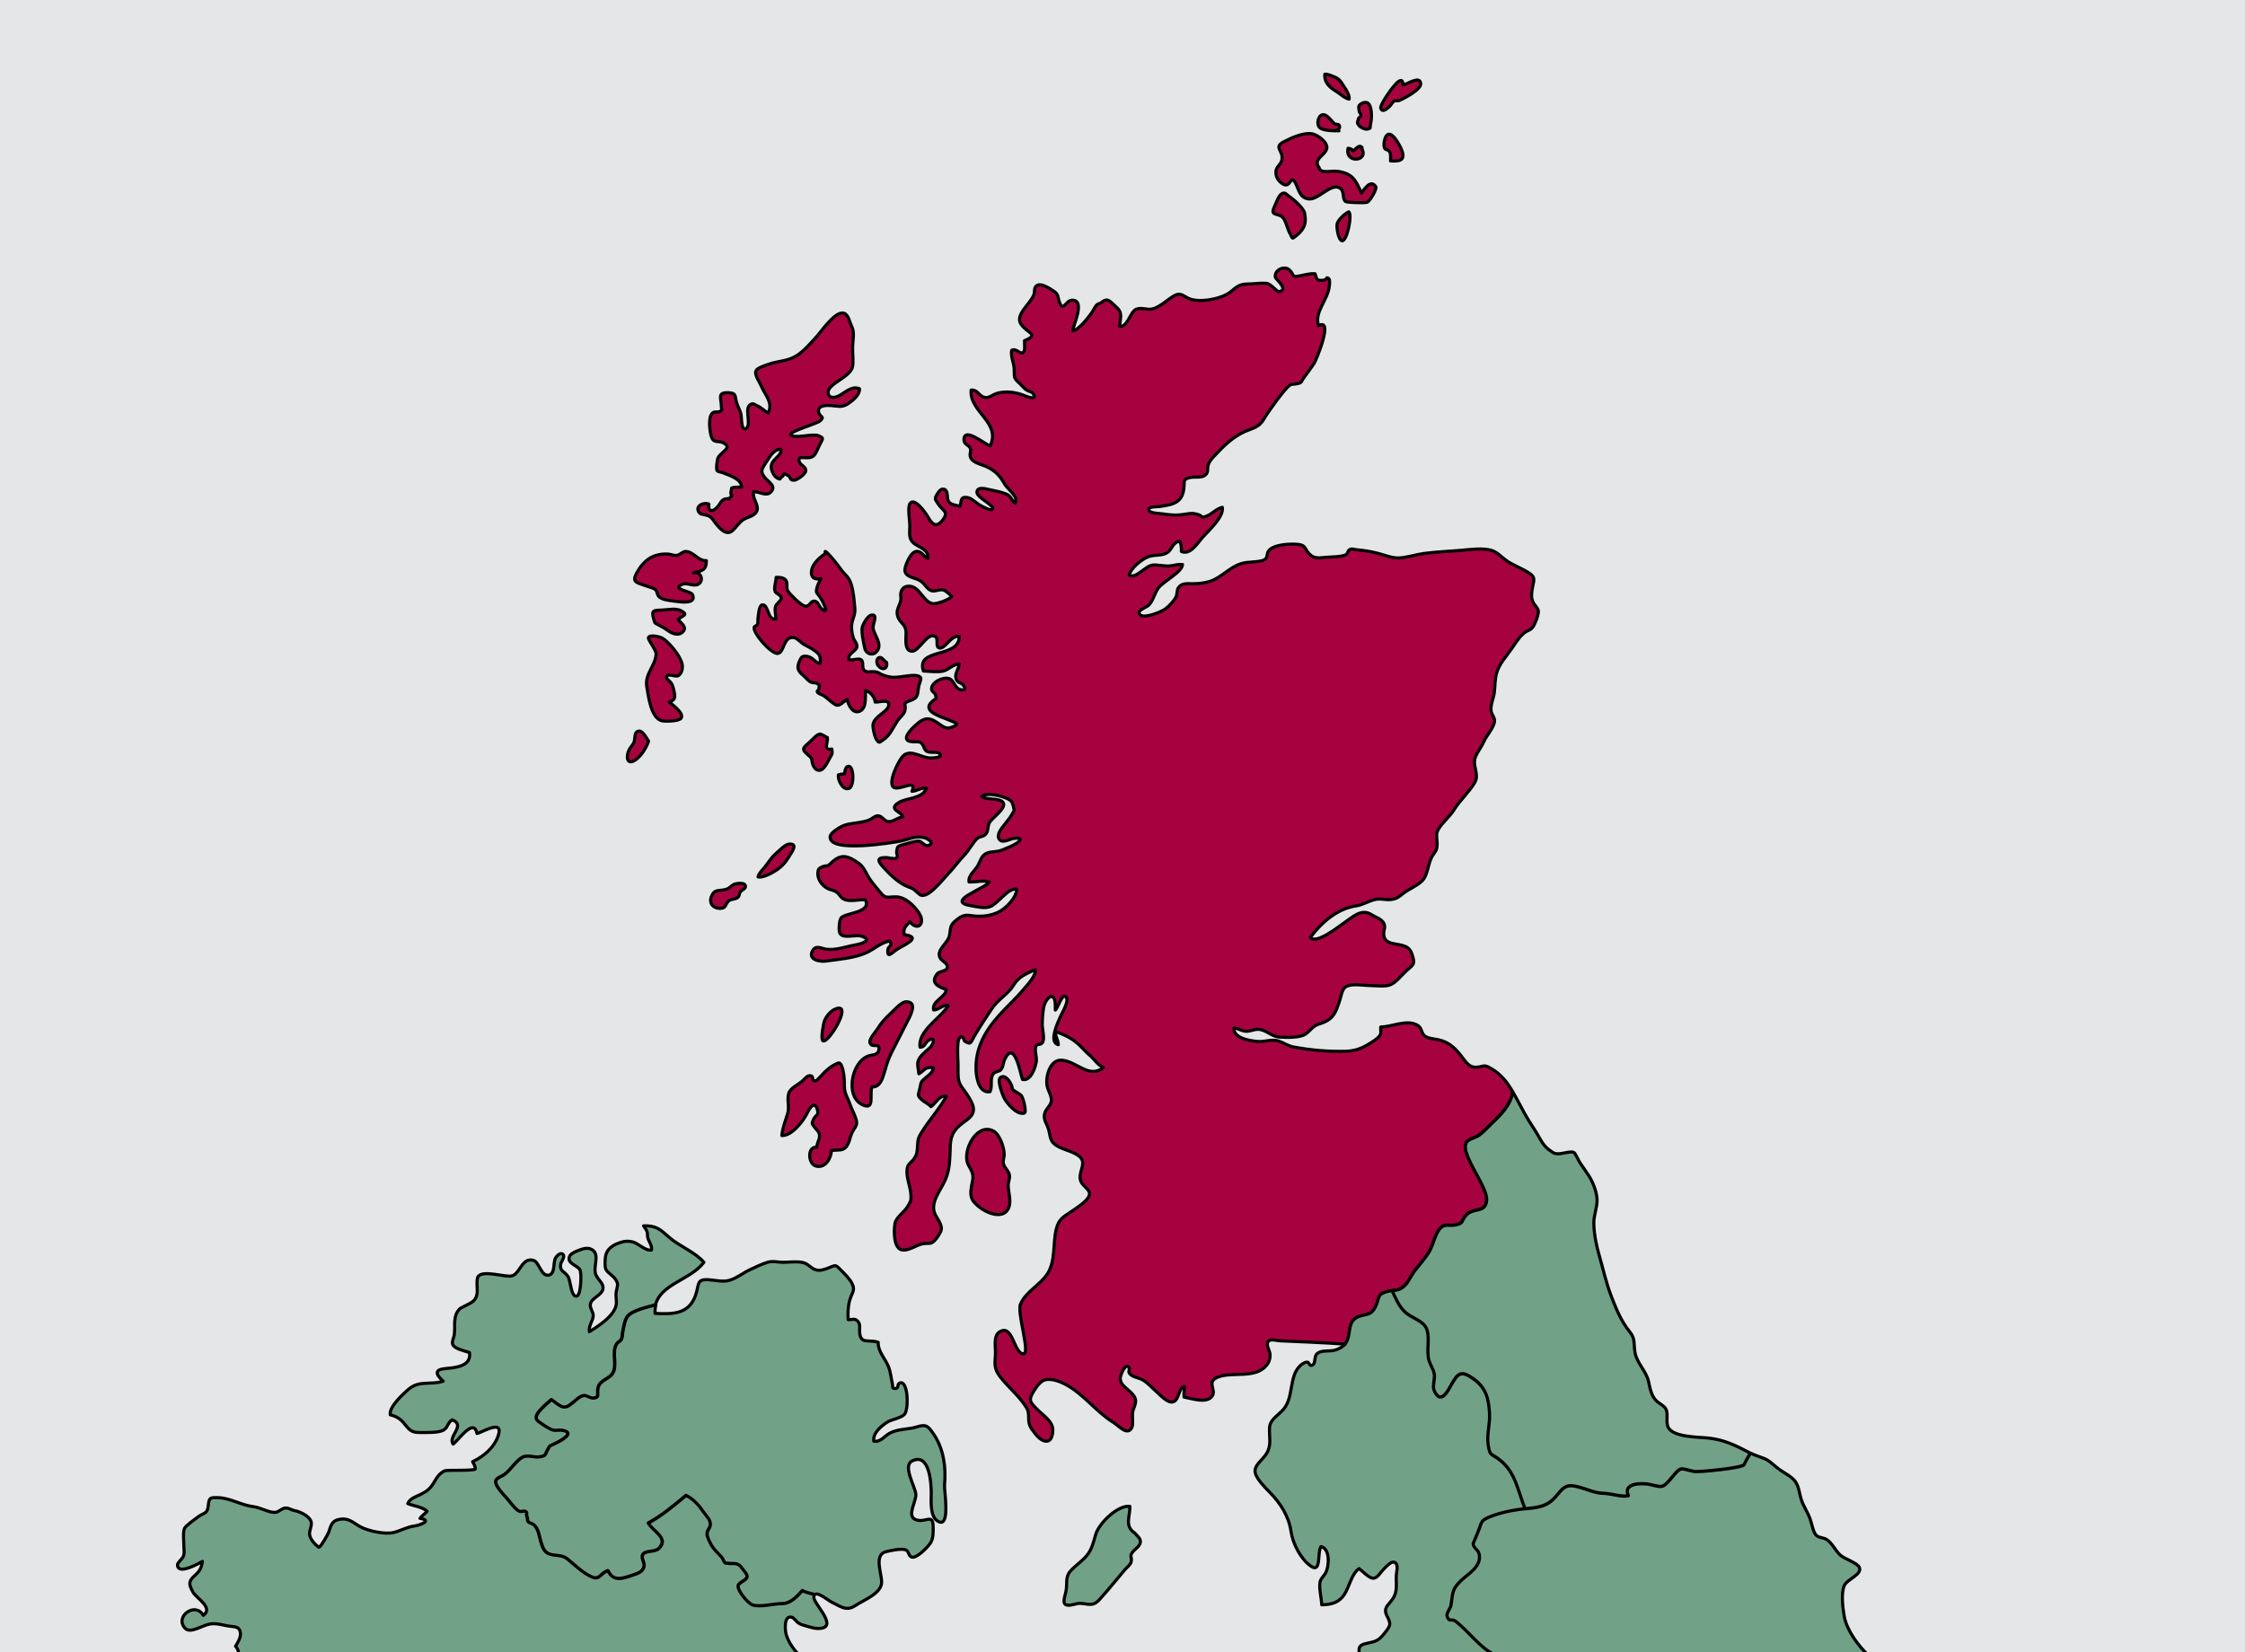
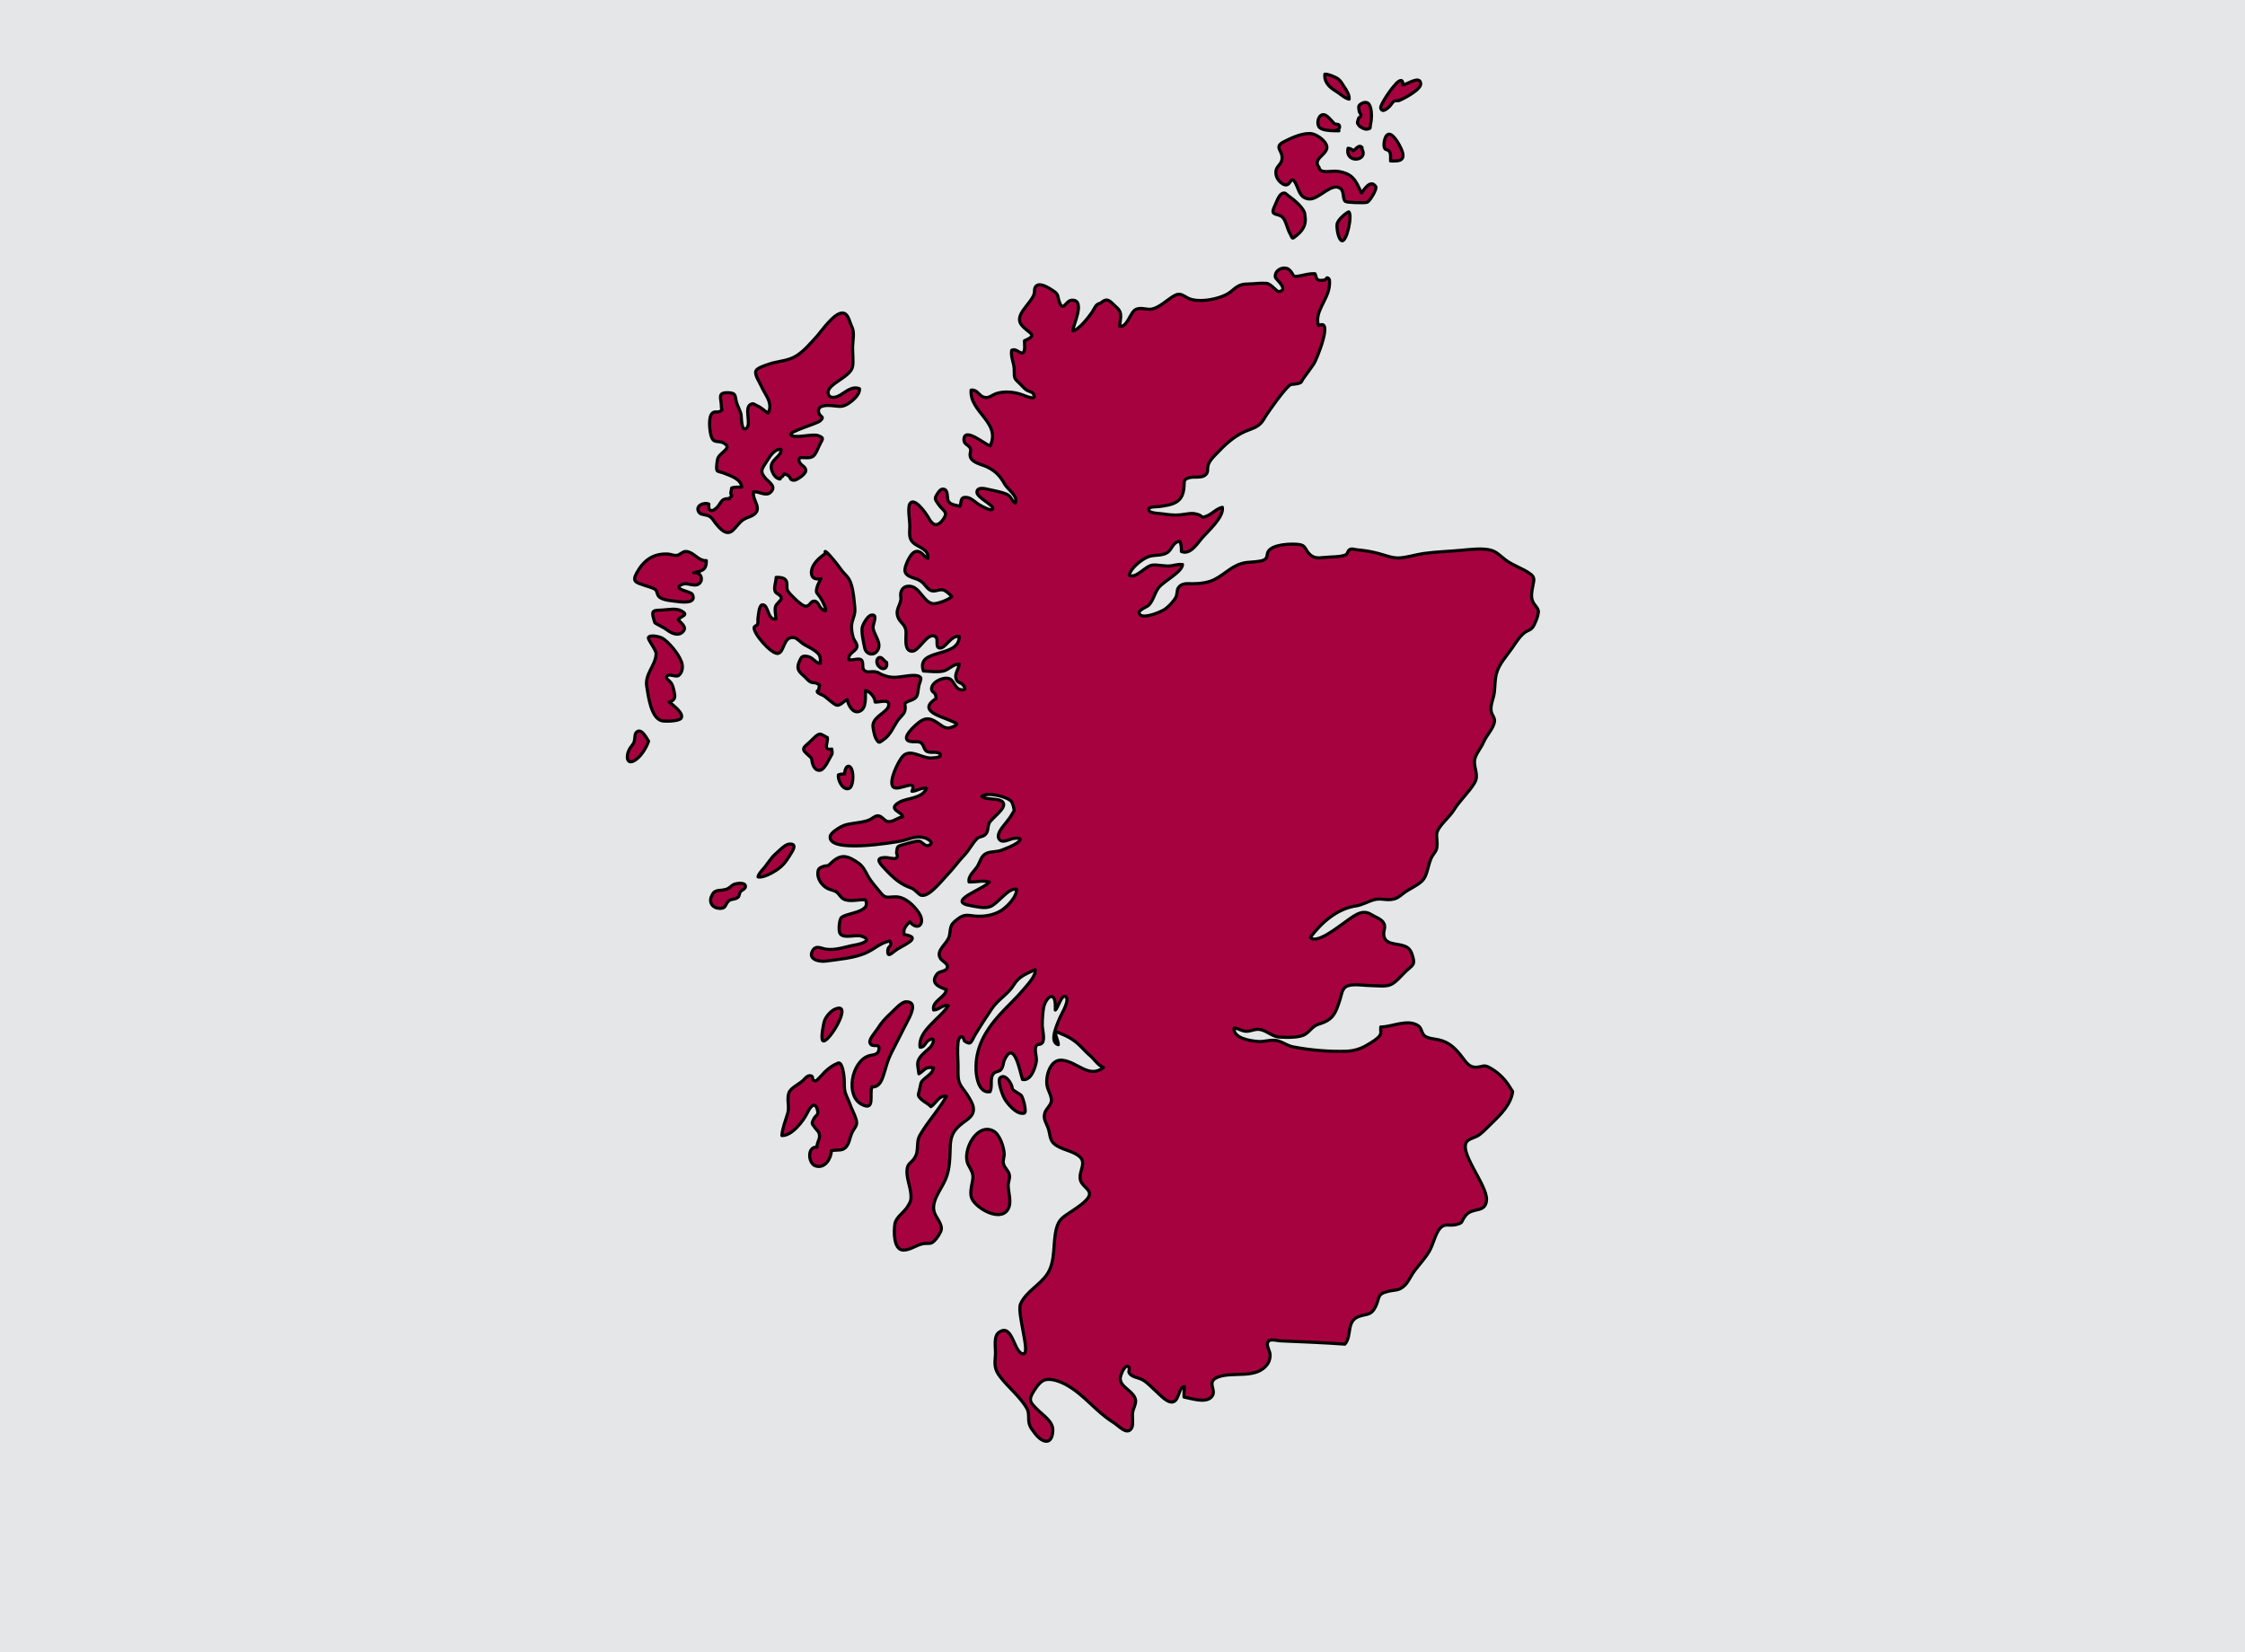
<svg xmlns="http://www.w3.org/2000/svg" id="BACKGROUND" viewBox="0 0 360 265">
  <defs>
    <style>.cls-1{fill:#71a288;}.cls-1,.cls-2{stroke:#000;stroke-linecap:round;stroke-linejoin:round;stroke-width:.5px;}.cls-3{clip-path:url(#clippath-1);}.cls-4{clip-path:url(#clippath-3);}.cls-5{clip-path:url(#clippath-2);}.cls-6{fill:#e4e6e7;}.cls-2{fill:#a60240;}.cls-7{clip-path:url(#clippath);}</style>
    <clipPath id="clippath">
      <rect class="cls-6" y="0" width="360" height="265" />
    </clipPath>
    <clipPath id="clippath-1">
      <rect class="cls-6" x="-380" y="0" width="360" height="265" />
    </clipPath>
    <clipPath id="clippath-2">
      <rect class="cls-6" y="-285" width="360" height="265" />
    </clipPath>
    <clipPath id="clippath-3">
      <rect class="cls-6" x="-380" y="-285" width="360" height="265" />
    </clipPath>
  </defs>
  <g id="Scotland">
    <rect class="cls-6" y="0" width="360" height="265" />
    <g class="cls-7">
      <path class="cls-2" d="M222.76,17.13c-.35.29-1.07,1.01-1.35.23-.18-.53,1.98-3.56,2.38-3.82-.28.2,1.3-1.57,1.15.09.66-.05,2.8-1.62,2.88-.2.05.97-2.81,2.43-3.45,2.69-.25.1-.52-.04-.78.09-.32.16-.55.69-.82.91M246.7,98.11c-.05-.64-.63-1.01-.88-1.56-.36-.79-.22-1.52-.06-2.38.23-1.23.45-1.57-.5-2.22-1.16-.8-2.61-1.25-3.75-2.08-.73-.52-1.41-1.31-2.32-1.59-1.37-.42-3.44-.15-4.85-.02-1.97.18-4.03.24-6.02.51-1.3.18-2.81.69-4.09.72-.99.02-2.11-.42-3.05-.68-1.2-.34-2.44-.53-3.67-.64-.37-.04-.68-.22-1.05-.04-.36.18-.31.65-.63.83-.73.41-2.62.34-3.48.45-1.01.13-1.83.14-2.54-.73-.58-.71-.49-1.21-1.5-1.35-1.18-.16-4.22-.06-4.93,1.1-.28.46-.07.9-.53,1.28-.49.4-2.24.42-2.91.5-2.22.27-3.32,1.78-5.2,2.74-.99.51-2.37.67-3.45.67-.9,0-1.82-.16-2.37.7-.21.34-.13,1.07-.39,1.52-.36.63-1.1,1.42-1.68,1.84-.71.5-3.29,1.53-3.98.96-.84-.7.98-1.19,1.37-1.61.7-.74.92-1.94,1.54-2.76.82-1.06,3.8-2.52,3.84-3.73-.64-.07-1.17.1-1.8.2-1.02.15-2.02-.19-2.98-.11-1.18.11-2.68,2.26-3.76,1.63.2-1.14,2.08-2.63,3.12-2.99.94-.33,2.15-.09,3-.65.75-.5.91-1.78,2.01-1.79.22.52.25,1.06.23,1.62,1.39.6,2.52-1.23,3.28-2.12.92-1.09,3.57-3.37,3.29-4.96-.88.16-1.62,1.04-2.46,1.38-1.05.42-.6.07-1.38-.21-1.16-.41-1.94-.02-3.15.05-.88.06-1.71-.04-2.56-.17-.38-.06-1.83-.1-2.1-.41-.7-.83,1.02-.69,1.52-.76,2.22-.31,3.74-.6,3.97-3.02.1-1.03-.16-1.36.92-1.63.69-.18,1.87.1,2.47-.38.64-.5.27-1.01.53-1.73.22-.62.74-1.14,1.18-1.6,1.39-1.48,2.8-2.84,4.7-3.69.91-.4,1.77-.57,2.47-1.26.47-.46.67-.99,1.06-1.54.99-1.41,2.11-3.05,3.28-4.29.63-.66.67-.38,1.55-.57.86-.19.57-.27,1.05-.93.55-.76,1.1-1.48,1.63-2.27.4-.61,3.22-7.45.74-6.1-.71-2.19,1.43-4.03,1.72-6.24.03-.22.14-1.11-.06-1.29-.49-.44-.26.16-.79.22-1.08.13-1.12,0-1.42-1.02-.83-.07-1.56.16-2.38.32-1.48.3-.88-.14-1.75-.95-.74-.69-2.4-.07-2.25,1.16.04.35,2.23,2,.62,2.33-.42.09-1.25-1.26-2.06-1.33-.95-.08-1.99.1-2.97.11-1.3.01-1.75.41-2.71,1.22-1.38,1.16-5.22,1.94-6.91,1.03-1.02-.55-1.32-.91-2.37-.26-1,.62-2.17,1.75-3.34,2.02-.83.19-1.69-.3-2.55.03-1.01.4-1.36,2.9-2.66,2.75.02-1.18.56-2.1-.48-3.02-1.16-1.03-1.4-1.72-2.63-.68-.78.11-.94.9-1.34,1.46-.55.78-2.11,2.83-3.08,2.97-.06-.67,2.18-5.02-.14-4.92-1.01.04-1.37,1.97-1.99.33-.35-.92-.05-1.22-1-1.84-.58-.38-1.85-1.23-2.55-.89-.63.32-.34.97-.57,1.55-.58,1.49-3.11,3.24-2.02,4.74,1.04,1.43,2.96,1.6.53,2.6-.03.45.19,1.72-.27,1.94-.49.23-1.07-.79-1.79-.39-.17.98.33,1.93.4,2.87.1,1.44-.21,1.45.82,2.38.38.34.72.8,1.15,1.11.28.2.9.28,1.08.57.82,1.32-1.32.35-1.74.2-1.25-.45-2.72-.61-4.01-.25-.87.24-1.36.94-2.25.6-.74-.28-1.01-1.24-1.95-1.1-.29,3.54,4.86,5.17,3.05,8.95-.86-.25-4.21-3.16-4.2-.97,0,.66.66.81.92,1.19.38.58-.06.78.1,1.49.24.99,1.87,1.26,2.68,1.65,1.41.69,2.1,1.46,2.81,2.73.52.92,2.28,1.98,1.71,3.1-.66-.46-.58-1.14-1.47-1.49-.81-.32-1.85-.51-2.71-.7-.58-.13-1.91-.52-1.96.41-.04.85,2.82,2.15,2.54,2.68-.25.48-1.68-.4-1.96-.54-.75-.38-1.45-1.22-2.19-1.29-1.14-.12-.81.65-1.11,1.43-.63-.21-1.42-.2-1.82-.77-.32-.44-.02-1.57-.58-1.91-.55-.32-.95.24-1.23.68-.53.83-.33.88.12,1.59.73,1.15,1.8,1.23.74,2.61-.96,1.24-1.66.76-2.28-.38-.36-.65-2.28-3.44-2.99-2.22-.37.64,0,2.73,0,3.47,0,1.23-.29,2.19.79,2.96.82.59,2.36,1,2.08,2.34-.62-.3-1.02-1.27-1.85-1.14-.63.1-1.09.95-1.33,1.45-.68,1.47-.8,2.22.75,2.76.64.22,1.01.28,1.55.74.52.45.86,1.16,1.48,1.35.67.21,1.33-.34,2-.08.37.14,1.03.74,1.26,1.02-.44.51-2.42,1.23-3.02,1.14-1.56-.24-2.09-2.71-3.73-2.8-.76-.04-1.22.28-1.42,1.04-.1.35.06.77,0,1.13-.15.97-.81,1.57-.53,2.59.3,1.06,1.2,1.28,1.35,2.37.11.85-.44,3.27.98,3.3,1.18.02,2.55-3.33,3.82-2.28.42.35-.12,1.63.56,1.76.97.19,1.79-2.09,3.19-1.85,0,3.59-7.01,1.76-5.75,5.54.99.05,2.21.21,3.14.02.93-.2,1.62-1.16,2.6-1.12-.07.8-.78,1.53-.5,2.36.25.72.77.54,1.12.97.45.54.44,1-.53.73-.68-.2-.96-1.26-1.46-1.62-.78-.55-2.81.2-3.05,1.34-.14.67.49.69.62,1.16.22.82.06.47-.62,1.12-1.61,1.53,1.54,2.36,2.78,2.9,1.11.49,1.8.58.63,1.09-1.12.49-1.56-.03-2.48-.65-.96-.64-1.72-.92-2.75-.22-.51.34-2.54,2.06-2.18,2.85.29.65,1.62.28,2.11.49.64.27.56.98.97,1.36.58.53,1.76,0,2.23.5.55.6-.98.65-1.39.67-1.45.08-3.3-1.55-4.52-.31-.69.69-2.46,4.25-1.52,4.99.87.69,3.88-1.5,2.96.66.83-.03,1.45-.63,2.35-.48-.69,1.68-3.09,1.52-4.34,2.22-2.12,1.2.52,1.55.52,2.38-.81.05-1.56.85-2.36.74-.66-.09-.92-.93-1.65-.93-.46,0-.88.45-1.29.63-.82.37-1.85.46-2.73.6-.7.11-1.24.19-1.87.53-.47.25-1.66.97-1.74,1.55-.36,2.75,10.19.97,11.29.75,1.33-.26,2.32-.91,3.74-.56.58.14,1.83.85.74,1.26-.58.22-1.04-.63-1.49-.69-.57-.08-1.97.41-2.58.56-1.03.27-.91.36-1.04,1.14-.07.48.37.71-.11,1.04-.24.16-1.27-.11-1.54-.11-1.46-.03-1.47.45-.63,1.39,1.15,1.28,2.55,2.71,4.14,3.31.82.31.73.26,1.38.83.43.37.57.64,1.19.51,1.22-.25,3.01-2.57,3.84-3.43.91-.94,1.64-2.02,2.55-2.96.78-.8,1.28-1.88,2.03-2.64.44-.44.85-.29,1.26-.61.63-.5.45-1.2.69-1.85.31-.83,2.95-2.45,2.25-3.41-.55-.75-2.72-.32-3.4-.95.86-.78,4.21.07,4.76.83.16.22.3.66.34.93.13.76.19.27-.21,1.03-.4.76-1.06,1.45-1.57,2.14-.38.51-1.09,1.53-.34,2.12.5.39,1.52-.2,2.04-.29,1.21-.21,1.55.09.57.75-.67.45-1.63.81-2.38,1.11-.78.31-1.65.19-2.37.47-.93.36-1.07,1.34-1.53,2.11-.45.74-1.54,1.54-1.35,2.52,1.05.06,2.25-.31,3.25.01-.76,1.11-7.19,3.12-2.91,3.81,1.01.16,2.11.49,3.06.13,1.28-.5,2.89-3.06,4.21-2.79.09,1.26-1.64,2.97-2.6,3.52-1.19.68-2.71.92-4.07.79-1.18-.11-1.67-.34-2.7.43-1.25.94-1.16,1.16-1.36,2.58-.19,1.39-2.29,2.41-1.49,3.76.32.54,1.41.86,1.07,1.64-.19.45-1.24.44-1.57.86-1.23,1.55.38,2.13,1.46,2.52-.08,1.26-2.37,1.83-2.03,3.27.88.02,1.44-.91,2.35-.69-1.17,1.96-4.96,4.07-4.52,6.67.75.02.8-.75,1.32-1.08,1.22-.78.84.57.31,1.1-.46.46-1.09.9-1.52,1.44-.8.99-.43,1.52-.31,2.8.93-.55,1.06-1.25,2.35-.93-.15.81-.83,1.17-1.39,1.68-.64.58-.58.5-.78,1.49-.25,1.19-.5,1.16.23,1.87.43.42,1.09.66,1.52,1.16.8-.5,1.32-1.89,2.49-1.66-1.05,1.92-2.65,3.68-3.83,5.55-.63,1-.75,1.21-.81,2.41-.04.84-.06,1.31-.51,1.99-.5.75-.99.78-1.14,1.62-.23,1.28.5,2.85.59,4.13.07.87,0,1.13-.48,1.92-.62,1.05-1.89,1.72-2.08,2.83-.2,1.2-.22,4.1,1.26,4.21,1.16.09,2.27-.92,3.41-1.04.86-.09,1.06.13,1.63-.41.37-.35,1.07-1.33,1.14-1.86.12-.87-.76-1.82-1.06-2.58-.71-1.78.94-3.65,1.7-5.36.77-1.72.72-3.57.8-5.47.09-2.17,1.01-2.97,2.66-4.15,1.77-1.27,1-2.57.02-4.1-.53-.82-1.16-1.4-1.34-2.27-.16-.76-.07-1.79-.1-2.55-.05-1.14-.11-2.39,0-3.51.09-.87.71-1.44,1.03-.23,1.13.75,1,.18,1.79-1.13.81-1.35,1.72-2.72,2.59-4.03,1.04-1.57,2.62-2.32,3.55-3.87.83-1.37,2.03-1.74,3.4-2.42.23.94-1.31,2.53-1.86,3.19-1.19,1.42-2.63,2.72-3.88,4.11-2.31,2.58-3.88,5.37-3.73,8.84.05,1.23.5,3.76,2.25,3.44.44-.96-.12-2.17.59-2.94.29-.31.85-.29,1.09-.53.46-.46.39-1.12.65-1.68,1.55-3.26,2.46,1.95,2.87,3.19,1.34.3,2.06-1.89,2.22-2.89.1-.67-.32-1.8-.08-2.37.27-.63.63-.14,1.03-.62.46-.54,0-2.21,0-2.83,0-.87.07-2.34.31-3.19.11-.39.65-1.47,1.2-1.4.7.09.56,1.62.58,2.17.44-.31,1-2.58,1.64-2.17.79.5-.66,2.79-.86,3.29-.36.9-1.91,4.01-.3,4.44.08-.61-1.02-2.37.02-1.95,1.33.54,2.27.99,3.33,1.98.6.56,1.09,1.16,1.72,1.69.69.57,1.33,1.64,2.18,1.93-2.33,1.86-4.22-.95-6.66-1.17-1.9-.18-2.65,2.59-2.4,4.05.13.78.76,1.66.7,2.46-.05.72-.8,1.2-1.04,1.91-.35,1.08.31,1.71.6,2.71.22.74.19,1.61.8,2.2,1.02.99,2.84,1.12,4.01,2,1.44,1.08,0,2.36.27,3.82.2,1.09,1.84,1.6,1.4,2.63-.39.93-2.04,1.95-2.82,2.48-1.36.92-2.02,1.2-2.43,2.81-.58,2.28-.09,5.13-1.41,7.17-1.17,1.81-3.46,2.87-4.33,4.87-.6,1.38,1.59,7.86.51,7.97-1.59.16-1.69-5.03-3.96-3.44-.94.66-.5,2.57-.57,3.54-.11,1.62-.24,2.3.79,3.64,1.3,1.68,3.19,3.18,4.24,5.01.49.85.13,1.73.43,2.62.18.55.53.95.9,1.44,1.16,1.52,2.76,1.92,2.84-.51.05-1.45-1.51-2.36-2.61-3.48-.91-.93-1.28-1.3-.7-2.38.36-.65,1.05-1.73,1.71-2.1,1.04-.58,2.73.09,3.66.59,2.95,1.58,4.84,4.36,7.66,6.09.88.54,2.24,2.21,2.95.83.27-.53.03-1.85.13-2.44.1-.59.58-1.43.47-2-.28-1.46-2.42-1.96-2.46-3.42-.01-.41.64-2.22,1.24-1.95.46.2.01.73.2,1.04.41.69,1.45.72,2.12,1.09.9.51,1.57,1.32,2.34,2,.56.49,1.76,1.86,2.64,1.53.94-.35.82-2.35,1.76-2.44-.05.56-.1,1.12-.07,1.69,1.15.2,3.7,1.13,4.54-.2.63-.99-.94-2.21.79-2.96,2.41-1.05,6.38.45,8.13-2.25.22-.33.34-.88.35-1.27.02-.64-.58-1.43-.42-2,.23-.8,1.3-.38,2.01-.34,3.47.16,6.95.28,10.39.53,1.2-1.32.14-3.71,2.31-4.46,1.24-.42,1.92-.13,2.61-1.54.71-1.43.16-2.03,2.06-2.48,1.09-.26,1.68-.04,2.6-.92.64-.61,1.03-1.62,1.57-2.33.81-1.07,1.71-2.01,2.39-3.16.6-1.01,1-2.94,1.76-3.73.79-.82,1.39-.29,2.48-.54,1.38-.31.73-.48,1.66-1.55,1.13-1.28,3.12-.28,3.28-2.4.19-2.44-4.89-8.08-2.97-9.56.48-.37,1.28-.49,1.89-.96.69-.54,1.29-1.2,1.9-1.79,1.44-1.39,3.09-3.01,3.37-5.09-.24-.4-.49-.79-.75-1.17-.74-1.07-1.69-1.95-2.85-2.61-1.11-.64-1.08-.16-2.29-.12-1,.03-1.52-.7-2.06-1.42-1.12-1.52-2.2-2.62-3.97-2.99-.62-.13-1.75-.21-2.22-.64-.55-.5-.4-1.21-1.04-1.63-1.72-1.11-4.2.24-5.97.22-.08.56.14.88-.12,1.32-.37.62-1.59,1.29-2.19,1.65-.93.56-2.15.9-3.24.93-2.81.08-5.69-.17-8.45-.69-.94-.18-1.52-.66-2.38-.95-1.1-.36-2.22.17-3.34.07-1.24-.11-3.91-.49-3.82-2.15.74,0,1.29.58,2.13.51.75-.05,1.37-.45,2.15-.26,1.1.25,1.84,1.09,2.95,1.19.01,0,.02,0,.03,0,1.06.07,3.28.16,4.2-.47.92-.63,1.12-1.31,2.27-1.65,2.23-.67,2.59-1.8,3.27-3.89.32-1,.33-1.95,1.36-2.24,1.04-.3,2.6,0,3.68,0,.96,0,2.24.23,3.12-.17.88-.39,1.77-1.55,2.48-2.2,1.03-.94,1.39-.98,1.06-2.17-.21-.79-.45-1.43-1.29-1.78-1.2-.5-3.15-.15-3.38-1.72-.12-.86.43-1.36-.1-2.12-.4-.57-1.33-.86-1.92-1.24-1.56-1.01-2.96.39-4.43,1.39-.83.57-4.42,3.45-5.33,2.27,1.77-2.37,4.32-4.62,7.34-5.05,1.03-.15,1.99-.77,2.99-1.01.93-.23,1.7.1,2.63-.01.93-.12,1.23-.43,1.98-1.01.91-.7,2.11-1.15,2.92-1.92,1.08-1.01.91-2.9,1.8-4.2.49-.71.63-.81.67-1.7.03-.57-.2-1.49,0-2.02.43-1.15,1.98-2.36,2.69-3.51.95-1.55,2.45-2.87,3.34-4.4.67-1.16-.12-2.28-.04-3.45.07-1.03,1.09-2.12,1.46-3.04.42-1.03,1.65-2.25,1.75-3.35.05-.63-.43-1-.53-1.55-.19-1.02.38-2.07.5-3.06.13-1.03.07-2.08.36-3.09.42-1.51,1.6-2.74,2.47-4,.57-.83,1.26-1.95,2.08-2.55.46-.34.84-.31,1.23-.8.35-.43.95-1.96.91-2.52M120.83,78.87c.85-.07,1.96.75,2.67.14,1.09-.93-.14-1.63-.68-2.22-1.02-1.11-.71-1.51.04-2.65.52-.79,1.26-2.18,2.38-2.07.16,1.2-1.85,1.6-1.54,3.16.09.42.46,1.19.89,1.42.77.42.38.02.76-.16.52-.24,0-.73.86-.32.73.35.31.88,1.16.85.42-.02,1.76-.94,1.83-1.46.1-.8-.87-.84-1.07-1.64-.27-1.1,1.65.02,2.43-.9.39-.45.7-1.37.99-1.9.44-.83.55-.88-.32-1.24-.92-.38-3.76.53-4.41-.12-.5-.51,4.22-1.79,4.72-2.28.83-.79-.21-.51-.29-1.53-.07-.98,1.36-.96,2.07-.9,1.03.08,1.6.33,2.52-.21.79-.46,2.09-1.52,1.98-2.5-1.26-.49-2.3.62-3.27,1.13-.53.28-1.6.56-1.75-.41-.23-1.51,3.62-2.52,3.92-4.29.15-.88-.02-2.16,0-3.11.01-1,.36-2.31-.12-3.25-.3-.59-.44-1.48-.91-1.95-.18-.19-.39-.26-.63-.26-1.37.02-3.39,2.99-4.03,3.7-1.02,1.11-2.1,2.43-3.4,3.22-1.34.81-2.93.79-4.34,1.29-.51.18-1.86.58-2.07,1.06-.28.63.6,1.83.83,2.4.57,1.39,2.02,2.78,1.11,4.4-.59-.4-1.14-.95-1.81-1.22-.33-.13-.44-.36-.8-.26-1.41.4.02,3.13-.84,3.88-.85.74-.8-1.72-.86-2.07-.11-.72-.54-1.34-.74-2.06-.29-1.02-.01-1.48-1.21-1.55-2-.11-1.21.86-1.22,2.27,0,.59.35.36-.23.72-.36.22-.85-.08-1.24.3-.66.65-.41,2.72-.21,3.51.41,1.55,1.15.69,2.17,1.34,1.33.84-.91,1.45-1.12,2.58-.07.4-.25,1.51-.05,1.79.11.15.73.25.91.32.99.42,2.94.92,3.03,2.31-.55.03-1.12-.05-1.62.14-.02.48-.27.85-.02,1.12.22.24-.26.26-.33.6-1.46-.11-1.26.76-2.15,1.55-.78.68-1.28.35-1.15-.69-.85-.37-2.37.35-1.51,1.41.24.3,1.12.3,1.48.49.62.33.68.64,1.11,1.18.73.92,1.76,2.07,2.77,1.13.6-.56.95-1.21,1.66-1.7.47-.33,1.02-.42,1.49-.69,1.8-1.04-.13-2.42.17-3.78M112.64,89.83c-.97-.3-1.57-1.33-2.66-1.38-.5-.02-.92.52-1.39.61-.53.1-.99-.18-1.5-.2-2.36-.11-3.88,1.02-4.97,3-.83,1.5-.1,1.55,1.36,2.07.39.14,1.3.36,1.6.62.34.29.23.74.57,1.12.55.64,2.35.71,3.21.83.78.11,2.9.25,2.15-1.19-.24-.47-3.46-.83-1.6-1.59.79-.32,1.82.38,2.55-.01,1-.55.42-2.15-.73-1.83,1.25-.34,2.06-.35,2.04-1.96-.23.01-.44-.02-.63-.08M109.3,98c-.84-.51-2.17-.2-3.08-.16-1.29.07-1.86-.08-1.39,1.45.25.81.01.49.69.9.49.3.91.45,1.38.8.67.5,1.78,1.14,2.58.36.77-.75-.23-1.37-.74-1.96.64-.72,1.71-.69.57-1.39M108.77,108.37c.77-.51.81-1.74.39-2.48-.35-.98-1.98-3.02-3-3.56-.35-.19-1.98-.61-2.18-.06-.12.33,1.25,1.95,1.23,2.59-.07,1.93-1.84,3.19-1.5,5.26.25,1.5.67,5,2.37,5.47.56.16,2.84.1,3.15-.41.49-.79-1.42-2.19-1.93-2.58,1.1-.31.97-.93.77-1.82-.1-.45-.2-.86-.45-1.25-.1-.17-.71-.63-.73-.77-.08-1.01,1.42-.09,1.86-.39M101.96,117.57c-.19.25-.14,1.16-.31,1.52-.19.42-.52.68-.75,1.13-.58,1.12-.4,2.67,1.08,1.61.93-.66,1.75-2.1,2.02-2.95-.38-.63-1.27-2.32-2.04-1.32M124.68,104.8c1.14-.02.86-2.93,2.73-2.51.45.1,1.06.8,1.48,1.05.54.32,1.1.56,1.63.93.98.68,1.08.98,1.02,2.13-.69.03-1.21-1-2.05-1.12-.83-.12-.95.04-1.23.63-.57,1.18-.32,1.69.53,2.4.37.31.79.88,1.22,1.09.29.14.76.07,1.01.22.77.44.23.26.3.93.01.14-.34.17-.27.41.07.26.82.49,1.04.62.43.26,1.67,1.49,2.12,1.53.6.06,1.1-.68,1.65-.91.16.89.86,2.26,1.92,1.9,1.24-.41.96-2.39,1-3.35.68.09,1.56,1.11,1.55,1.85.72.06,2.44-.6,2.16.62-.23,1.01-2.29,1.64-2.5,2.99-.07.44.24,1.86.48,2.26.51.86.53.61,1.18.18,1.09-.71,1.6-2.03,2.28-3.06.28-.42.93-.94,1.11-1.42.45-1.23-.57-1.29.96-1.82,1.29-.45,1.08-.9,1.33-2.31.04-.22.42-1.13.32-1.32-.33-.59-1.75-.37-2.28-.3-1.68.22-2.41.43-3.99-.24-.58-.25-.38-.33-1.09-.44-.63-.09-1.27.22-1.73-.25-.4-.4,0-1.39-.51-1.7-.43-.26-1.42.19-1.95,0-.1-1.1,1.08-1.21,1.3-1.99.14-.51-.41-1.03-.57-1.5-.24-.7-.37-1.77-.19-2.5.22-.92.54-1.31.43-2.38-.12-1.26-.21-2.61-.61-3.82-.2-.6-.46-.99-.87-1.41-.5-.52-.81-.94-1.26-1.57-.26-.37-2.47-3.1-1.94-1.85-.88.57-1.97,1.52-2.22,2.58-.26,1.12.31,1.71,1.49,1.46-.23.43-.56.99-.67,1.48-.19.89,0,.74.47,1.42.39.54,1.79,3.24.25,1.89-.43-.38-.52-1.28-1.26-1.18-.58.09-.6.99-1.47.76-.57-.15-2.34-1.86-2.66-2.42-.3-.52.07-1.26-.35-1.76-.32-.37-1.05-.43-1.51-.4,0,.69-.43,1.65-.15,2.28.18.39,1.02.55.97,1.1-.03.4-.82.81-.94,1.37-.13.62.08,1.31.09,1.92-1.38.31-1.16-2.4-2.2-2.26-.53.07-.61,1.66-.68,2.12-.06.38.05.69-.09,1.04-.07.17-.48.22-.53.46-.18.89,2.62,4.19,3.77,4.18M140.76,104.26c.64-1.12-.57-2.43-.75-3.47-.1-.62.74-2.09-.05-2.15-.07,0-.15,0-.25.02-.6.12-1.36,1.47-1.46,2.02-.13.8.24,2.42.41,3.25.2,1.02,1.49,1.39,2.09.33M140.86,106.8c.64.79,1.55.48,1.3-.58-.25-.08-.22-.21-.4-.32-.02-.02-.04-.03-.05-.03-.01-.02-.03-.04-.05-.07-.74-.94-1.45.2-.8,1.01M133.39,120.14c-1.52.26-.55-1.04-.72-1.85-.31-.11-.91-.58-1.22-.55-.49.06-1.19.9-1.55,1.22-1.15,1.02-1.49,1.14-.25,2.19.79.67.36.46.69,1.45.18.55.58,1.07,1.22.93.72-.16,1.42-1.87,1.85-2.58.06-.23,0-.57-.02-.81M134.45,124.27c-.17.77.71,2.63,1.74,2.16.6-.28.74-2.15.38-3.05-.11-.27-.26-.46-.46-.48-.61-.08-.69,1.23-.66,1.24-.35-.02-.69.02-1,.14M126.59,137.28c.39-.63,1.48-2.08-.11-1.89-.63.08-1.65,1.16-2.13,1.58-.82.7-1.28,1.69-2.19,2.65-.24.32-.54.62-.6,1.02.74.2,2.26-.63,2.88-1.04,1-.66,1.55-1.32,2.16-2.32M119.36,141.82c-.39-.26-1.31-.12-1.61,0-.46.19-.76.65-1.26.8-1.24.38-1.88-.14-2.42,1.19-.41,1.01.25,1.92,1.49,1.88.92-.03.69-.68,1.32-1.22.4-.34.99-.16,1.44-.54.29-.24.19-.64.41-.91.25-.3,1.01-.52.77-1.04-.03-.07-.08-.12-.15-.16M147.39,146.45c-.86-1.26-2.25-2.61-3.75-2.61-1.3,0-1.63.34-2.41-.64-.69-.87-1.5-1.7-2.05-2.69-.45-.83-.79-1.58-1.56-2.11-.41-.29-.78-.52-1.13-.69-1.18-.58-2.07-.44-3.32.8-.56.56-.51.21-1.31.51-.55.21-.68.43-.72.98-.07,1.06.75,2.11,1.6,2.52.47.23,1.06.26,1.5.63.4.33.56.8,1.03,1.04.99.51,2.41.05,3.49.12,1.09,2.1-3.14,2.06-3.88,2.9-.28.31-.46,2.05-.18,2.51.56.89,2.46.12,3.44.43,1.82.59.2,1.2-.96,1.4-1.51.26-3.14.91-4.7.69-.83-.12-1.63-.71-2.17.23-.83,1.45,1.15,1.81,2.09,1.68,2.05-.29,4.59-.47,6.51-1.34,1.31-.59,2.3-1.62,3.77-1.89.52.86-.24.77-.31,1.41-.13,1.26.45.73,1.17.15.99-.8,4.69-2.1,1.45-2.59-.22-.9.31-1.44.9-2.05,1.39,1.65,2.52.15,1.5-1.36M133.95,161.83c-.71.29-1.42,1.12-1.71,1.82-.19.46-.65,2.91-.31,3.25.67.68,4.12-4.81,2.78-5.19-.17-.05-.42-.02-.76.13M145.28,160.67c-.76.03-1.83,1.28-2.38,1.79-.89.82-1.57,1.54-2.19,2.56-.26.42-1.36,1.62-1.22,2.17.25,1.05,1.64-.09,1.45,1.15-.15.95-1.04.8-1.65,1.01-2.72.91-3.8,6.4-1.09,7.79,2.18,1.12,1.17-1.58,1.62-2.82,1.26.1,1.66-1.24,1.95-2.18.32-1.07.6-2.15,1.13-3.2.82-1.64,1.66-3.26,2.49-4.9.37-.72,2-3.45-.11-3.36M136.3,177.1c-.22-.61-.59-1.32-.76-1.87-.22-.76-.11-1.49-.17-2.28-.05-.6-.33-3.01-1.14-2.36-.83.32-1.4.81-2.02,1.39-.21.2-1.19,1.37-1.41,1.38-.73.03-.31-.67-.69-.79-.63-.21-1.01.42-1.39.77-.66.59-1.95,1.16-2.22,1.95-.36,1.02.13,2.2-.18,3.25-.33,1.12-.88,2.49-.94,3.59,1.59.07,3.47-2.35,4.11-3.7.36-.77,1.23-2.05,1.62-.29.17.78-.31.67-.64,1.36-.37.76-.28.69.25,1.41.36.48.69.63.7,1.31,0,.65-.47,1.1-.4,1.77-1.64-.14-1.43,2.64-.24,3.01,1.56.49,2.53-1.29,2.54-2.46.52-.12,1.44-.01,1.89-.23,1.02-.48,1.01-1.93,1.5-2.81.48-.87.87-1.02.54-2.07-.25-.78-.67-1.53-.95-2.32M161.6,194.01c.69-1.1.11-2.65.07-3.83-.02-.56.28-1.08.21-1.65-.1-.77-.84-1.19-.98-1.95-.1-.52.16-1.02.13-1.53-.05-1.08-.71-3.1-1.73-3.65-.66-.35-1.31-.33-1.89-.07-1.79.81-2.97,3.93-2.13,5.5.63,1.19.9,1.49.63,2.79-.18.85-.41,1.96-.02,2.72.77,1.5,4.47,3.65,5.71,1.66M163.64,178.53c.76.12.84.03.72-.93-.04-.33-.19-.97-.31-1.29-.3-.77-.23-.6-.97-1.09-.44-.3-.77-.38-.78-.82-.09-.6-1.08-2.28-1.91-1.55-.51.45.38,2.81.67,3.33.43.77,1.65,2.19,2.58,2.35M205.96,35.23c.37.71.51,1.54.91,2.25.47.86.22.94,1.11.23,1.36-1.09,1.46-2.24,1.26-3.22.06-.99-1.79-2.49-2.55-3.02-.5-.35-.59-.7-1.16-.39-.5.27-.93,1.57-1.17,2.07-.85,1.79.89.73,1.59,2.08M214.43,35.83c-.16.51.15,2.62.75,2.78.81.21,1.73-4.29,1.09-4.63-.59.28-1.62,1.19-1.83,1.85M204.6,27.52c-.06.81.38,1.51,1.04,1.94,1.41.92,1.24-1.66,2.08-.13.59,1.07.67,2.48,2.24,2.58,1.55.1,3.61-2.78,5.02-1.66.62.5.26,1.72.79,2.07.24.17,3.11.27,3.49.11.38-.17,1.61-2.12,1.35-2.51-.85-1.25-1.87.53-2.29,1.03-.98-2.1-1.36-3.05-3.71-3.46-1.11-.19-2.9.48-3.09-.64-1.05-1.33,1.01-1.92,1.24-3.04.2-.95-1.41-2.16-2.32-2.34-1.35-.27-3.26.6-4.5,1.23-1.93.97.07,1.47-.43,3.11-.2.64-.86.95-.91,1.7M214.19,14.6c.66.39,1.42,1.16,2.15,1.3.07-.58-.28-1.11-.5-1.54-.55-.74-.77-1.45-1.5-1.85-.35-.2-1.48-.69-1.89-.61-.15,1.29.79,2.14,1.74,2.7M219.21,20.71c.11-.02.2-.04.27-.05.35-.09.17-.18.3-.76.19-.81.26-2.45-.24-3.17-.3-.43-.85-.34-1.22-.12-.65.39-.4.65-.37,1.21,0,.19.29.45.28.67-.03.35-.35.31-.4.55-.1.53-.33.55.08,1.08.22.29.93.66,1.3.59M213.99,20.98c.28,0,.53,0,.72,0h-.72c.24-.05.84-.23.83-.62,0-.61-.6-.33-.83-.52-.39-.31-1.2-1.58-1.9-1.44-.79.16-1,1.58-.48,2.06.43.4,1.53.5,2.38.51M218.32,23.76l.1-.1c-.52-.57-.96.26-1.44.53-.22-.3-.48-.37-.81-.41-.55,2.57,3.5,2.07,2.15-.02M222.98,25.81c1.3.07,2.38,0,1.87-1.54-.13-.4-.64-1.48-1.22-2.16-.35-.41-.72-.68-1.04-.56-.5.19-.69,1.31-.66,1.75.08,1,.47.45.89,1.03.26.36.14,1,.17,1.49" />
-       <path class="cls-1" d="M182.83,246.99c.22.91-.74,1.36-1.19,1.92-.6.75-.06.75-.25,1.59-.1.46-.65.84-.98,1.23-1.39,1.63-2.68,3.25-4.13,4.85-.84.93-1.44.79-2.58.62-.85-.13-.98.04-1.86.21-1.86.36-1.09-1.18-.89-2.27.21-1.14-.13-2.17.64-3.09.76-.89,1.88-1.6,2.66-2.53.83-.98,1.1-2.18,1.46-3.43.5-1.73,3.46-4.69,5.46-4.5.1,1.56-.95,3.18.84,4.32.03.11.73.7.83,1.08M249.06,282.11c.48.55,1.09.95,1.98,1.3,1.45.57,2.84.13,3.87,1.34,1,1.19,1.43,3.03.08,4.03,2.57,1.42,5.63-.2,8.22-.58,1.61-.24,1.47-.07,2.27-1.35.86-1.36,1.13-3.05,2.1-4.4.61-.85,1.89-2.53,3.05-2.51,1.27.02,1.12,1.12,1.89,1.54,1.73.94,2.2-.35,3.62-1.78,1.73-1.73,3.74-3.7,6.23-3.85.6,1.49-.62,2.74-.35,4.27,2.45.15,3.62-.12,5.17-2.03,1.12-1.38,1.72-2.08-.09-2.88.91-.93,5.82-1.15,7.22-.38,2.05,1.14.53,7.68,4.06,7,2.28-.44.03-2.82,2.21-3.72.61-.25,1.19-.38,1.72-.42-1.11-.79-2.19-1.63-3.37-2.28-1.46-.8-2.78-1.87-3.97-3.02-1.06-1.03-1.98-1.38-3.48-1.21-.7.08-1.29.42-1.98.52-.67.1-1.2-.13-1.81-.19-.56-.06-3.6-.31-3.44-1.16.13-.72,2.45-.13,2.8-.03,1.15.35,1.63.59,2.81-.07,1.25-.71,1.21-.65,2.54-.52,1.07.11,2.02.03,3.01.54,1.56.81,2.52,2.75,4.02,3.28,1.42.5,3.17.24,4.65.54.99.2,1.59.38,2.56-.15-.36-2.16-3-4.61-4.37-6.23-.75-.89-1.81-1.45-2.64-2.2-1.61-1.45-3.51-4.06-3.9-6.24-.24-1.39-.53-3.57-.03-4.9.41-1.09,3-1.82,2.43-3.01-.34-.71-2.4-1.35-3.05-1.95-.8-.74-1.26-1.89-2.16-2.48-.54-.36-1.29-.25-1.73-.74-.46-.52-.71-1.95-.95-2.61-.38-1.03-1.01-1.93-1.37-2.97-.32-.91-.4-2.18-.98-2.98-.56-.77-1.72-1.36-2.51-1.9-.87-.61-1.58-1.47-2.55-1.83-.74-.28-1.42-.49-2.13-.84-.36.52-.71,1.14-1.05,1.84-.26.54-7.35,1.23-8,1.09-2.3-.48-2.01-.96-3.71,1.13-1.42,1.74-1.54,1.32-3.51.93-1.14-.23-4.3-.24-3.32,1.82-1.08.26-2.74-.34-3.9-.37-1.54-.04-2.52-.61-4.12-1.03-2.16-.57-2.45.21-3.72,1.65-1.35,1.54-2.85,1.65-4.82,1.86-.37.04-.77.09-1.18.15-1.32.19-2.64.49-3.89.93-2.28.81-1.76,1.01-2.48,2.64-.07.17-.78,1.94-.78,1.85.06.87.88.93,1,1.87.26,1.95-1.83,3.01-2.97,4.12-1.42,1.39-1.26,1.85-1.58,3.93-.08.49-.78,1.28-.63,1.75.36,1.12.65.24,1.45.87,2.06,1.64,3.81,4.12,5.98,5.21,1.91.96,5.43.76,6.56,2.9,1.49,2.82-2.55,4.32-.26,7.21,1.18,1.48,1.52,2.84,2.18,4.65.31.86.65,1.52,1.11,2.05M245.85,291.5c.34-3.39.69-7.26,3.21-9.39-.46-.53-.8-1.19-1.11-2.05-.66-1.81-1-3.17-2.18-4.65-2.29-2.89,1.75-4.39.26-7.21-1.13-2.14-4.65-1.94-6.56-2.9-2.18-1.1-3.92-3.58-5.98-5.22-.79-.63-1.09.25-1.45-.87-.15-.47.55-1.26.63-1.75.32-2.08.16-2.54,1.58-3.93,1.14-1.11,3.23-2.17,2.97-4.12-.13-.94-.94-1-1-1.87,0,.09.71-1.68.78-1.85.72-1.63.2-1.83,2.48-2.64,1.25-.44,2.57-.73,3.89-.93.41-.06.8-.1,1.18-.15-1.2-2.96-1.52-5.96-4.22-7.96-1.31-.98-1.38-.48-1.68-2.18-.29-1.64.3-3.45.2-5.14-.13-2.38-.55-4.09-2.52-5.52-2.01-1.46-2.54-.97-3.54.79-.5.87-1.73,3.54-2.82,1.04-.31-.73.17-1.92.01-2.7-.14-.67-.6-1.36-.82-2.06-.49-1.52.19-3.75-.42-5.16-.57-1.32-2.42-1.7-3.41-2.63-1.08-1.01-1.47-2.16-2.12-3.46-.18.03-.37.06-.58.11-1.9.45-1.36,1.05-2.06,2.48-.69,1.41-1.36,1.12-2.61,1.55-2.17.74-1.11,3.14-2.31,4.46.03,0,.05,0,.08,0-.09.08-.18.15-.26.22-.5.4-.99.67-1.7.8-.78.13-1.95-.07-2.58.51-.55.51-.1,1.66-.87,1.87-.36.1-.41-.52-.68-.52-.42-.02-.94.35-1.22.64-1.72,1.72-.97,4.9-2.53,6.83-.89,1.1-2.26,1.65-2.32,3.13-.06,1.53.36,2.64-.46,4.04-.62,1.07-2.17,1.92-1.8,3.21.27.96,1.6,2.31,2.29,3.01,1.75,1.79,3.06,3.83,3.43,6.33.27,1.9,1.54,4.38,3.16,5.52,1.75,1.23.99-2.17,1.64-3.13,1.48.32,1.33,3.2.73,4.24-.45.77-.89.9-.93,1.83-.05,1.08.27,2.17.32,3.27,1.6-.03,2.81-.37,3.66-1.71.78-1.23,1.12-3.26,2.33-4.1.5.4,1.6,1.52,2.21,1.55.72.04,1.22-.95,1.65-1.37.52-.51,1.41-1.63,2.01-1.06.43.4.13,1.39.1,1.9-.08,1.48.26,2.65-.61,3.88-.74,1.05-1.54,1.41-.89,2.69.65,1.29.64,1.47-.36,2.74-.92,1.16-1.33,1.35-2.71,1.62-1.85.36-1.38.97-1.31,2.43.06,1.36-.32,2.96.17,4.29.28.75.83,1.78,1.52,2.06.83.34,2.48-1.09,2.84-.29.44.97-1.53,2.88-2.12,3.56-.66.76-1.11,1.67-1.75,2.43-.63.74-1.34,1.44-1.55,2.46-.3,1.44.73,2.35,1.5,3.44.92,1.28,1.84,2.45,2.65,3.82.57.97,1.22,2.15,2.02,2.94,1.56,1.55,2.43-1.22,3.56-.43,1.38.98-3.2,4.27-5.04,2.5-.57-.54-1.15-1.53-1.42-2.24-.46-1.21-.8-2.24-1.46-3.4-1,.13-2.04.51-2.88,1.05-1.19.76-.69.97.02,2.07.58.91,1.92,3.21,1.67,4.33l.07.02c3.77,1.91,4.56,7.37,6.16,10.83.7,1.52.77,1.07,2.2,1.89.39.22.77.5,1.04.82,2.15.55,4.86,1.07,7.11.95,3.49-.2,2.61-2.52,4.32-4.38,1.68-1.83,4.26-2.96,6.21-4.5.53-.42,1.51-.79,1.85-1.55.1-.23.17-.47.2-.72.23-1.88-1.23-4.48-1.04-6.41M280.48,232.96c-2.18-1.15-4.05-2.05-6.54-2.32-1.58-.17-5.49-.1-6.4-1.65-.43-.73-.06-1.96-.3-2.74-.2-.67-.77-.9-1.32-1.31-1.05-.77-1.28-2.02-1.57-3.38-.35-1.63-1.9-2.97-2.17-4.66-.24-1.47.09-2.17-.88-3.35-1.35-1.65-2.18-3.73-2.94-5.7-.77-2-1.27-4.24-1.86-6.3-.49-1.66-.9-3.63-.92-5.36-.02-1.32.57-2.54.52-3.82-.05-1.19-.65-2.76-1.3-3.76-.45-.7-.96-1.42-1.44-2.12-.22-.32-.73-1.52-.98-1.65-.44-.26-1.94.24-2.51.21-.72-.04-.57-.04-1.18-.43-1.04-.67-1.45-1.46-2.05-2.51-.48-.85-1.05-1.66-1.56-2.49-.9-1.47-1.62-3.03-2.5-4.51-.28,2.09-1.92,3.71-3.37,5.09-.61.58-1.2,1.25-1.9,1.79-.61.47-1.4.59-1.89.96-1.92,1.48,3.16,7.12,2.98,9.56-.16,2.12-2.15,1.12-3.29,2.4-.94,1.07-.28,1.24-1.66,1.55-1.09.25-1.69-.28-2.48.53-.77.79-1.17,2.72-1.76,3.73-.68,1.16-1.57,2.09-2.39,3.16-.54.71-.93,1.72-1.57,2.33-.75.71-1.28.71-2.02.81.64,1.3,1.04,2.45,2.12,3.46.99.93,2.84,1.32,3.41,2.63.61,1.41-.08,3.64.41,5.16.23.7.69,1.38.83,2.06.16.78-.33,1.98-.02,2.7,1.09,2.51,2.32-.16,2.82-1.04,1.01-1.75,1.53-2.24,3.54-.78,1.97,1.43,2.39,3.13,2.52,5.52.09,1.69-.5,3.49-.2,5.14.3,1.69.37,1.2,1.69,2.18,2.7,2,3.01,5,4.21,7.96,1.97-.21,3.47-.32,4.83-1.86,1.27-1.45,1.56-2.23,3.72-1.65,1.6.42,2.58.99,4.12,1.03,1.17.03,2.82.63,3.9.37-.97-2.06,2.18-2.04,3.32-1.82,1.96.39,2.08.81,3.51-.93,1.71-2.09,1.41-1.61,3.71-1.13.65.14,7.74-.55,8-1.09.33-.7.69-1.32,1.04-1.84-.07-.04-.15-.08-.23-.12M149.71,230.02c-.91-1.36-1.21-1.62-2.7-1.16-1.42.44-2.93.28-4.29.98-.93.48-1.44,1.48-2.6,1.31-.19-1.27,1.1-2.34,2.05-2.99.79-.54,2.27-.66,2.88-1.34.72-.81.57-5.67-.82-4.98-.42.21-.03.85-.66.86-.61.01-.37-.32-.46-.72-.23-.94-.25-1.78-.62-2.74-.5-1.29-1.74-2.5-1.66-3.95-1.58-.52-2.79.38-2.98-1.56-.06-.64.19-1.35-.34-1.86-.48-.47-.83-.18-1.5-.22-.06-1.04-.04-2.07.24-3.08.32-1.17.93-1.59.42-2.63-.43-.88-1.22-1.62-1.91-2.32-.82-.84-.78-.7-1.83-.29-.69.27-1.45.57-2.19.31-.73-.25-1.17-.96-1.96-1.14-1.17-.27-2.57.04-3.77-.07-.8-.08-1.23-.18-2,.05-.89.27-1.8.73-2.68,1.13-1.11.5-2.14,1.37-3.31,1.72-1.1.34-2.3-.01-3.42-.08-1.94-.11-1.46.73-2.05,2.45-1.06,3.08-3.59,3.1-6.51,2.95-.02-.5.03-.96.13-1.37h0c-1.2.33-3.76.88-4.52,1.85-.47.61-.62,1.75-.77,2.48-.07.33-.05.84-.18,1.13-.19.43-.51.4-.78.79-.91,1.31.19,3.45-.69,4.79-.56.85-1.87,1.02-2.25,2.06-.39,1.06.4,1.8-.88,1.86-.36.02-1.11-.45-1.38-.42-.67.06-1.13.58-1.65.98-.61.47-1.02.93-1.67.87-.59-.06-1.51-.86-1.95-1.21-.55.58-2.84,2.23-2.39,3.19.19.4,1.81,1.35,2.2,1.55.81.41,1.2.07,2.05.23,2.08.4-.57,1.77-1.4,2.15-.82.38-.67.22-1.08.95-.48.85-.21.91-1.13,1.11-1.02.23-2.06-.41-2.98.13-1.01.6-1.82,1.98-2.81,2.72-.35.26-1.2.52-1.36.95-.33.83,1.43,2.45,1.99,3.15.39.5,1.21,1.61,1.84,1.83.22.08.74-.15.92-.01.36.28.02.43.23.84.13.27-.01.52.2.83.12.17.69.29.89.47.8.74.83,1.74,1.13,2.72.27.87.5,1.62,1.3,1.95.96.39,2.05.07,2.96.82,1.14.93,2.52,2.31,3.95,2.9,1.26.51,1.28-.59,2.55-1.03.87,1.86,2.39,1.26,3.9.75.87-.29,1.78-.57,1.89-1.52.08-.66-.65-1.4-.09-1.95.51-.5,1.84-.24,2.45-.83,1.71-1.64-.97-2.76-1.69-4.07,2.18-1.18,4.15-2.84,6.05-4.43,1.3.63,2.16,1.71,2.93,2.83.42.61,1.03,1.08.96,1.9-.03.5-.5.84-.51,1.36-.01.55.26,1.02.49,1.5.49,1.04,1.18,1.55,1.89,2.37.23.27.23.6.52.87,1.25.27,1.92-.29,2.69.82.24.36.88.97.82,1.39-.1.63-1.28.82-1.42,1.42-.19.78,1.57,2.82,2.25,3.08,1.19.45,3.44-.2,4.75-.19,1.4,0,2.33-1.06,3.3-2.1.55.35,1.45.46,1.97.65.49-.5,2.2.97,2.73,1.22,1.52.73,2.34,1.5,3.83.5,1.3-.88,4.18-1.91,4.16-3.77-.02-1.41-1.26-4.33.67-4.83.72-.19,2.66-.61,3.26-.26.52.3.36,1.14,1.08,1.14.8,0,2.53-1.75,2.89-2.41.4-.75.36-1.56.36-2.38,0-.6-.07-.94-.21-1.12-.43-.58-1.46.4-2.68-.16-1.4-.65.28-2.98.1-4.13-.19-1.3-2.12-4.48-.59-5.24,2.88-1.44,3.07,3.83,3.07,5.25,0,1.08-.21,3.33.82,4.24.13.12.29.22.47.29,1.77.66.76-5.07.84-5.95.26-2.77-.12-5.71-1.71-8.08M134.54,304.1c0-2.25.1-4.3-.35-6.46-.36-1.74-1.25-3.56-2.05-5.19-.52-1.07-2.8-1.53-1.21-2.77.48-.38,1.25-.76,1.85-.75.52,0,1.14.8,1.53-.12.3-.7-.69-1.53-.87-2.09-.29-.9,0-1.93.32-2.84.44-1.27,1.32-2.11.68-3.35-.59-1.12-1.47-2.42-2.32-3.4-1.07-1.23-2.03-1.9-2.4-3.61-.5-2.33.49-4.62.37-6.95-1.85-.4-3.88-3.13-4.11-4.87-.12-.95-.13-2.7,1.08-2.28.25.09.69.71.97.89.43.27.78.35,1.25.48.56.16,1.23.39,1.81.4,3.69.07-.56-3.91-.59-4.96,0-.25.04-.41.13-.5-.52-.18-1.42-.29-1.97-.64-.96,1.03-1.9,2.11-3.3,2.1-1.31,0-3.56.64-4.75.19-.68-.26-2.43-2.29-2.25-3.08.14-.6,1.32-.78,1.42-1.42.07-.43-.57-1.04-.82-1.39-.77-1.11-1.44-.55-2.69-.83-.29-.27-.29-.6-.52-.87-.71-.83-1.4-1.33-1.89-2.37-.23-.49-.5-.96-.49-1.5.01-.52.48-.86.52-1.36.06-.82-.54-1.29-.96-1.9-.78-1.12-1.64-2.2-2.94-2.83-1.9,1.59-3.86,3.25-6.05,4.43.71,1.32,3.39,2.43,1.69,4.08-.62.59-1.94.33-2.45.83-.57.55.16,1.29.09,1.95-.11.96-1.01,1.23-1.89,1.52-1.52.5-3.04,1.11-3.91-.75-1.27.44-1.29,1.55-2.55,1.03-1.43-.59-2.81-1.96-3.95-2.89-.91-.75-2-.43-2.96-.82-.81-.33-1.03-1.08-1.3-1.95-.31-.98-.33-1.98-1.13-2.72-.2-.19-.77-.3-.89-.47-.21-.3-.06-.55-.2-.83-.21-.41.13-.56-.23-.84-.17-.14-.7.09-.92.01-.63-.22-1.45-1.34-1.84-1.83-.56-.71-2.33-2.33-1.99-3.15.17-.43,1.02-.69,1.37-.95.99-.74,1.8-2.12,2.8-2.72.92-.55,1.97.09,2.98-.13.92-.21.66-.26,1.13-1.11.41-.73.26-.56,1.08-.95.83-.38,3.48-1.75,1.4-2.15-.85-.16-1.24.19-2.05-.23-.39-.2-2.02-1.16-2.2-1.55-.46-.96,1.83-2.61,2.39-3.19.44.35,1.36,1.15,1.95,1.21.66.07,1.06-.39,1.67-.87.51-.4.98-.92,1.65-.98.27-.03,1.02.44,1.38.42,1.28-.06.5-.8.88-1.86.38-1.05,1.69-1.22,2.25-2.07.88-1.33-.22-3.47.69-4.78.26-.39.58-.36.77-.79.13-.3.11-.81.18-1.13.15-.72.3-1.86.77-2.48.75-.98,3.31-1.52,4.51-1.85h0c.88-3.38,5.69-4.01,7.76-6.81-1.35-1.62-4-2.61-5.59-4.03-1.45-1.29-2.07-1.87-4.07-1.82.15.29.42.58.54.89.13.34.03.68.13,1.03.17.64.7,1.21.6,1.95-.92.23-2.13-1.08-3.05-1.3-.63-.15-1.19-.13-1.78.05-1.36.41-2.43,1.07-2.58,2.5-.05.5-.12,1.46.1,1.88.29.56,1.18,1.02,1.55,1.61.5.79.28.93.1,1.94-.13.72.09,1.35,0,2.04-.24,1.82-2.88,3.51-4.31,4.39-.14-1.02.56-1.66.62-2.55.04-.6-.61-1.26-.45-1.93.23-.97,1.83-1.36,2.01-2.39.14-.82-.65-1.32-1.08-2.13-.66-1.24.69-3.34-.66-4.15-.69-.42-1.46-.15-2.03.05-.39.14-1.34.53-1.54.93-.63,1.22,1.2,1.48,1.62,2.25.28.53.18,3.93-.46,4.19-.94.39-1.06-2.42-1.4-3.02-.56-.98-1.46-.86-1.22-2.14.07-.33.72-1.12.38-1.49-.4-.43-.99.2-1.19.5-.46.67.01,2.76-1.25,2.82-1.12.06-1.41-2.12-2.32-2.38-1.82-.53-2.17,2.14-3.42,2.48-1.11.3-4.51-.98-5.42.07-.38.43-.1,2.11-.19,2.73-.19,1.21-.76,1.42-1.89,2-.68.35-.88.35-1.25.93-.72,1.12-.34,2.53-.53,3.77-.06.39-.4,1.04-.26,1.46.28.79,1.96,1.07,2.7,1.34.37,2.18-2.19,2.43-3.76,2.56-1.88.16-1.73.89-.45,2.04-2.05.66-3.81-.18-5.51,1.26-.89.75-3.25,2.9-2.97,4.14.88.19,1.57.61,2.15,1.3.9,1.08,1.12,1.57,2.78,1.53.96-.01,2.39.05,3.31-.26,1.02-.34.82-1.19,1.66-1.78,2.32.86-.74,2.66.17,3.89.76-.46,3.3-4.34,3.83-1.7.79-.13,4.31-2.4,3.41.34-.65,1.96-2.38,3.37-4.11,4.19.18.34.43.74.44,1.16,0,.33-4.51.15-4.87.29-.96.38-1.4,1.27-1.86,2.02-.57.91-1.09,1.31-2.06,1.78-.73.35-1.72.66-2.05,1.47.86.36,2.45.56,3.1,1.23-.33.38-.86.74-1.14,1.14,2.01.3.15,1.07-.94,1.23-1.2.17-2.18.77-3.3,1.04-1.4.33-4.13-.25-5.37-.95-1.25-.7-1.86-1.5-3.51-1.12-1.09.25-1.21,1.15-1.53,2.05-.09.25-1.36,2.55-1.59,2.38-.56-.42-1.32-1.21-1.45-1.94-.14-.71.39-1.36.25-2.08-.19-.95-1.82-1.7-2.68-1.86-.58-.1-.84-.43-1.45-.41-.6.02-1.06.67-1.65.7-1,.06-2.34-.77-3.46-.91-1.96-.23-3.74-1.39-5.67-1.45-1.35-.04-1.47,0-1.6,1.28-.14,1.42-.73,1.07-1.76,1.89-.48.38-1.83,1.29-2.06,1.77-.26.54-.1,2.17-.1,2.79s.16,1.07-.09,1.71c-.13.32-.91.99-.92,1.29-.07,1.84,3.63-.3,3.99-.51-.16,1.19-.54,1.68-1.38,2.42-.93.83-.73,1.42-.13,2.51.56,1.01,3.35,2.5,1.65,3.73-1.26-2.25-4.66.19-2.93,2.05.86.94,2.7-.44,3.98-.66,1.22-.21,2.2.26,3.36.36.8.08,1.5.15,1.55,1.14.04.73-.44,1.47-.79,2.07.42.43.58,1.03.46,1.63-1.52-.02-3.36.16-4.86.45-1.4.28-2.89.16-4.29.4-.38.91,0,2.14.09,3.1.1,1.12.07,1.38.93,2.09.61.5,1.46,1.29,2.21,1.5.96.26,2.11-.09,3.03.22-1.01,2.5-7.8-1.09-9.77-.31-.1.53.43,1.3.17,1.75-.33.55-2.36.44-2.93.5-.7.08-1.39.07-1.65.77-.31.85.48,1.73,1.1,2.15.58.38,1.75.5,1.53,1.31-.25.93-1.38.53-1.97.73-.82.28-.98.89-.23,1.52.75.64,2.02.53,2.86,1.02,1.12.66,2.62,1.25,3.94.52.8-.45.94-.97,2.09-.46-.37,1.5-4.59,2.81-1.44,4,.54.21,2.55.5,3.19.3.94-.29,1.93-1.84,2.78-2.47.43,1.32,0,2.72.73,4,1.12,1.96,1.83,3.39,4.23,3.31,2.63-.09,5.24-.43,7.85-.78,2.14-.28,4.34-.61,6.49-.63.27,1.07-1.85,1.43-2.35,2.13.59.36,1.75,1.07,1.65,1.88-.09.67-1.38,1.43-2.02,1.56-.62.12-1.92-.7-2.43-.3-.59.46.29,1.35-.19,1.77-1,.88-2.41-2.48-3.72-2.2-.98.2-1.66,2.37-2.08,3.14-.73,1.32-1.27,2.72-2.2,3.92-.58.75-2.14,1.94-2.38,2.86-.34,1.33,2.16.58,3.14.62-.06.81-1.04,1.15-1.55,1.68-.59.6-.75,1.21-1.03,1.98-.4,1.09-1.36,1.37-1.64,2.26-.19.61.17,1.14-.22,1.65-.81,1.09-1.49.48-2.34.57-.83.09-1.56,1.04-2.17,1.63-.98.96-1.84,1.63-3.01,2.32-1.75,1.03-2.59,2.5-4.03,3.78.81.06,1.58-.41,2.41-.42.37,0,.74.18,1.11.13.58-.08,1.14-.42,1.51-.89.79-1,.31-1.07,1.65-1.07,1.03,0,2.01-.21,3.03-.31,1.67-.17,1.47.55,2.89,1.18,1.03.46,2.63-.09,3.79-.03-.06.29-.13.69-.17,1,1.25.23,2.12-1.09,3.19-1.43,1.38-.43,2.27-.51,3.37-1.64.87-.91,1.98-2.01,2.36-3.25.2-.65-.02-1.57.67-1.95.42-.23,1.08,4.28,1.16,4.56,1.06.3,2.14-.7,3.18-.3,1.02.39,1.14,1.54,2.48,1.46.04,0,.07,0,.11,0,1.74-.18,5.07-.61,6.21-2.06.88-1.11,1.27-3.25,1.81-4.55.22-.53.44-1.11.43-1.7,0-.58-.5-1.19-.31-1.81.51-1.7,2.94-.4,3.72-1.44.43-.57-.13-1.58-.22-2.12-.19-1.16.51-1.76,1.21-2.61.45-.55,1.39-1.57,2.21-1.6.85-.03.89.51.46,1.2-.57.93-1.74,1.36-2.02,2.54-.19.82.23,1.82-.28,2.59-.54.82-1.79,1.17-2.44,1.99-.67.85-1.03,1.95-1.52,2.94-.97,1.97-1.77,3.98-3.26,5.67-1.54,1.72-3.97.98-6.1,1.13-.08,0-.16.01-.23.02-2.27.25-4.48.76-6.75.93-.73.05-1.8.17-2.44.58-1.18.74-1.69,1.59-3.29,1.69-1.63.11-3.3-.18-4.94-.01-1.63.16-3.22.55-4.88.65-.95.06-2.09-.11-2.91.35-1.18.67-.86,2.18-1.72,3.12-.92,1.01-3.37,1.69-4.69,2.03-.8.21-3.76-.6-3.24,1.09.35,1.17,2.6.92,3.06,1.74.47.82-.98,2.01-.68,2.94.29.92,2.01,1.02,2.18,2.18.21,1.47-2.12.91-3.13.86-.51-.02-1.13-.02-1.62-.2-.64-.24-1.07-.91-1.75-1.03-.22-.76-.59-1.33-.84-2.05-.83-.13-.87,1.44-1.35,1.94-.5.52-1.63.77-2.33.81-.16-.43-.55-1.67-1-1.83-.58-.21-2.71.9-3.33,1.13-.71.26-1.65.68-2.16,1.24-.58.63-.25.87-.35,1.85-1.01-.11-.68-2.72-2.1-.4-.59.95-1.14,2.66-1.39,3.82.75.24,2.76.38,3.48,0,.69-.37.62-1.47,1.45-1.64.18.69.97,1.29,1.51,1.17.3-.07.56-.75,1.03-.77.24,0,.98.5,1.29.59,1.92.6,3.89-1.38,5.86-.68-.19,1.58,1.09,1.41,1.96.79.56-.4-.02-.48,1.04-.6.89-.1,1.89-.04,2.78.02.16.89-3.3,2.79-4.2,3.06-1.04.31-1.22-.14-2.3-.41-.3.76-.3,1.61-1.01,1.98-.98.52-2.26-.13-3.31.43-.99.53-1.9,1.29-2.91,1.84-.71.39-1.61.65-2.06,1.35.71.36,1.56.62,2.18,1.14-.57,1.98-3.8,1.37-4.34,2.92-.23.65.52,1.04.76,1.38.22.33.45.12.58.49.1.27-.22,1.02-.18,1.39,1.37.3,2.2-1.96,3.7-1.74.5.08,1.61.83,1.33,1.33-.24.44-1.38.03-1.62.6-.18.43.69.66.93.81,1.52,1,1.67,1.13,3.36.42,2.35-.99,4.72-2.01,7.19-2.67,1.49-.39,3.02-.54,4.51-.9.91-.22,1.7-.52,2.59-.1.01,1.55-2.44,1.7-3.5,2.13-1.54.63-2.82,1.7-4.44,2.32-.98.37-1.73.41-2.6.4-1.2-.02-1.22.38-1.99,1.35,1.19,1.02-1.28,1.03-1.73,1.35-.53.38-1.18,1.36-.51,1.85-.32.91-1.6.71-2.38,1.07-.96.44-1.62,1.18-2.66,1.51,4.12-.17,7.73.32,11.72-1.12.97-.35,1.82-.84,2.83-1.15,1.37-.42,3.05-.98,4.04-2.09.62-.7,1.02-1.99,2.02-2.15.03.59-.12,1,.27,1.33.32.27,2.03.46,2.53.61-1.61,2.5-4.5,2.23-6.78,3.59-1.83,1.09-3.89,1.62-5.08,3.54,2.48.25,4.94-1.74,7.42-2.06-.47,1.18-2.71,2.09-3.89,2.56-1.14.46-1.86.65-2.71,1.49-1.18,1.16-2.06,1.71.04,1.86,1.3.09,1.12-.06,2.15-.83.62-.46,1.42-.43,2.03-.95,1.18,0,1.93,1.05,3.1.83,1.23-.24,2.01-1.66,3.18-2.13.21.27.5.49.83.6.05.48-.4.82-.37,1.22.05.81.37.47.85.83.52.39.36.07.57.76.21.68-.29.91.51,1.09.7.16,1.63-.68,2.32-.82.54-.11,1.04-.02,1.59-.19,1.25-.37,1.73-1.09,2.58-1.98,1.03-1.09,2.75-.87,4.19-1.2.35,1.03.88,1.02,1.8.61,1.19-.54,1.7-1.13,3.02-1.27.9-.09,2.41.43,3.15.2,1.02-.32.07-1.43-.04-2.24,1.48-.07,4.75-.42,5.64,1.12.6-1.6-1.27-3.57.92-3.92,2.32-.37,4.42-.39,5-3.01.15-.67.26-.95-.01-1.55-.14-.31-.54-.37-.71-.69-.21-.39-.16-.93-.32-1.35-.16-.41-.75-.92-.53-1.44.63-1.5,1.8.78,2.48.94.47.11,1.69-.62,1.99-.31.58.62-.74,1.28-.55,1.87.39,1.15,2.44.83,3.19.63,1.71-.47,3.51-.66,5.17-1.35.66-.27,1.74-.71,2.09-1.44.68-1.39-.66-1.5.96-2.33.66-.34,1.59-1.48,2.4-1.34.5.09.56.6,1.02.76,1.13.41,3.85-.87,4.7-1.55,1.39-1.13.04-1.63-.11-2.99-.18-1.57,2.27-2.02,3.63-2.59,3.56-1.49,7.62-.24,11.33-1.23,1.03-.27,1.99-.17,2.48-1.19.49-1.01-.34-2.41.13-3.44.62.15,1.71,1.59,1.94,2.14.38.92-.23,1.93-.51,2.88,2.13.13,2.15-2.46,3.29-3.47.95-.85,3.41.21,4.55.71,1.41.61,2.49.65,4,.43,1.61-.24,3.22.23,4.75.17.61-1.47.48-3.25-.49-4.5-.7-.91-1.15-1.89-1.89-2.81-.48-.59-1.14-1.02-.4-1.44.88-.5,1.85.81,2.57.32.54-.37.88-2.11,1.2-2.67,1.01-1.77,3.01-3.16,3.75-5.07.34-.86.08-2.03.13-2.94.03-.5-.1-1.08,0-1.57.46-2.26,1.65-4.4,2.2-6.67.26-1.06.42-1.66.9-2.63.92-1.85,1.24-3.55,1.75-5.48.44-1.66-.21-2.85-.2-4.54" />
    </g>
  </g>
  <g id="South_West">
-     <rect class="cls-6" x="-380" y="0" width="360" height="265" />
    <g class="cls-3">
-       <path class="cls-1" d="M-61.57,60.59c1.93-.63,4.34-3.13,5.48-4.46,2.84-3.34,3.04-8.01,3.91-12.09,0-.02.01-.04.02-.06,1.69,1.54,5.18,3.36,4.96,5.77-2.89,1.59.81,4.37,2.46,5.46,2.82,1.84,3.21,1.91,6-.59,4.56-4.09,5.54-9.22,9.96-13.22,1.52,2.07.55,4.06,3.6,2.84,1.46-.59,3.21-3.41,3.6-4.79.53-1.9-.64-4.33.27-6.09,1.08-2.09,5.51-4.11,7.33-5.65.39-.33.74-.65,1.08-.98,6.93,1.42,4.69,6.96,4.89,12.71.13,3.85.53,4.19,3.18,6.89,1.61,1.63,5.12,3.96,5.54,6.19-4.25,1.23-6.62.87-10.66.15-.71,2.66,1.06,2.94,2.58,4.28,3.14,2.78,1.83,2.83,3.51,6.81,1.22,2.88,3.69,4.9,1.89,8.33l-.18-.07c-1.24,3.25,3.15,6.45,4.5,9.14,1.64,3.25-.72,8.91,1.19,10.99,2.18-2.76,4.48-.2,6.49,1.43,2.6,2.12,3.14,2.19,6.48,2.51,3.74.36,4.84-.79,8.8-1.95-.04.11-.07.23-.08.36-.31,2.3,5.03-.27,7.93-1.34.64-.24,1.16-.4,1.47-.42.86,1.92,5.67,1.69,7.58,2.39.63,2.43-4.64,2.73-6.13,3.65-2.41,1.47-2.04,3.67.84,3.3,3.51-.45,4.9-.55,7.62,1.49,3.98,3,6.98,1.77,11.42.5,3.27-.94,6.49-2.78,9.93-2.99,4.87-.29,9.9-1.89,14.78-1.8,5.91.11-1.27,3.98-1.52,6.18-.17,1.39.61,4.35.84,5.84.35,2.24,1.2,4.34,1.33,6.65.26,4.49-7.64,7.27-11.07,9.28-2.35,1.37-4.55,2.71-6.69,4.42-2.51,2.01-3.6,4.5-3.56,7.74,0,.76.57,2.16.21,2.9-1.15,2.32-5.16.79-6.99.69-2.96-.16-5-.25-7.39,1.41-2.47,1.71-3.55,4.31-5.88,6.06-2.39,1.78-5.38,1.59-8.13,2.36-2.04.58-3.86,1.68-5.74,2.74-2.4,1.37-3.03,4.16-5.19,5.6-2.8,1.87-7.4-.54-10.18-1.49-4-1.36-8.21-1.92-12.11-3.61-1.75-.76-3.4-1.59-5.38-1.27-1.26.2-2.5,1.01-3.77,1.32-3.3.79-7.5,2.51-10.86,2.65-1.52.06-3.12-.59-4.73-.61-2.95-.02-5.24,1.33-7.94,2.49-2.74,1.19-4.94,3.33-7.97,3.28-2.51-.04-4.77-1.08-7.05-2.02-2.84-1.17-4.86-.49-7.98-.35-3.68.16-5.58.53-8.42-1.56-2.05-1.51-4.13-3.07-5.99-4.83-.83-.79-4.81-4.25-3.69-.42.39,1.33,3.1,2.71,3.39,4.13.37,1.79-2.31,2.3-3.8,3.29-1.94,1.3-3.12,2.78-4.67,4.3-1.64-.56-3.45-1.18-4.7-2.59-2.25-2.54-1.27-5.57-2.7-8.3-1.89-3.64-7.33-8.54-7.32-12.72,3.82-.22,17.49,2.69,14.4-3.75-2.1-4.37-4.4-7.83-4.02-13,2.61-.95,4.85-5.03,6.95-7.05,2.59-2.49,4.19-4.19,4.55-7.78.16-1.55.26-3.65,0-5.19-.42-2.45-.94-2.19-2.01-4.18-3.45-6.49,2.05-17.33,4.12-24.2,1.39-4.61,4.4-7.42,6.49-11.65.85-1.72,1.15-3.65,2.21-5.3.22-.01.44-.07.68-.14M-135.15,66.37c2.36-.69,6.79-1.17,7.84-3.87,1.18-3.04-2.77-4.84-2.68-7.72.07-1.89,1.91-4.47,4.22-4.51-.84.01,1.54,2.96,2.17,3.19,1.58.58,3.5-.91,5.1-.26,1.88.76,1.62,2.35,2.7,3.74,1.44,1.85,2.58,1.93,4.89,2.28,1.77.26,4.37.95,5.84-.45,2.04-1.94-.4-3.31.58-5.27.37-.75,3.33-1.64,4.16-1.73-.12,2.3-1.39,5.38,1.31,6.25,2.52.8,6.36-2.88,8.65-3.55,1.36-.4,3.18-.55,4.59-.65,3.12-.23,3.46,1.06,6.3,1.81,2,.53,5.4-.43,3.74-3.25-.99-1.7-4.53-1.08-4.54-3.9-.01-2.22,4.37-5.68,6.08-5.38,1.6.27,3.89,3.31,5.27,4.23,1.32.88,4.2,1.52,5.01,2.91,1.43,2.43-.91,6.44-.17,8.98.34,1.19,1.03,1.61,1.85,1.54.11-.18.23-.35.36-.51.52,0,.38.16.32.37,1.92-.63,4.34-3.13,5.48-4.46,2.84-3.34,3.04-8.01,3.91-12.09,0-.02,0-.04.01-.06.96-4.49,1.46-9.15.62-13.76-1.2-6.51-14.77-11.37-19.97-13.28-1.75-.65-6.75-2.12-7.7-3.97-.83-1.64.74-3.8.48-5.4-.74-4.47-5.92-3.38-9.54-3.46-.75-4.45-1.32-5.44,1.38-9.04,3.01-4.03,3.9-5.71-1.43-6.5-3.42-.52-6.75-.9-10.1-1.52-3.13-.57-6.29-2.8-9.3-3.02-.94-5.82,6.02-8.25,6.65-13.13.25-1.98-2.7-6.81-3.6-8.78-1.22-2.65-2.29-7.16-4.58-8.97-2.45-1.95-7.23-1.04-9.28-3.88h-.02c-.06.5-.18.96-.38,1.4-.67,1.47-2.57,2.19-3.58,2.99-3.77,2.97-8.76,5.15-12,8.69-3.3,3.59-1.6,8.08-8.36,8.47-4.34.25-9.59-.77-13.74-1.83.65.76.99,1.64.69,2.59-.88,2.8-3.56,2.11-5.48,1.22-.78-.37-1.2-1.25-2.01-1.59-.66-.27-2.27-.26-2.99-.36-3.32-.49-3.77-.89-6.3,1.44-1.98,1.82-4.43,4.59-5.76,6.95-3.1,5.51,4.47,5.59,7.87,7.77,2.24,1.42,4.44,4.43,2.09,6.44-2.36,2.01-4.68.26-6.36,3.8-1.02,2.15-2.5,7.06-.91,9.29,2.21,3.1,4.86-2.11,6.39.27,2.68,4.17-16.68,4.54-9.91,12.59,1.44,1.72,4.22,3.67,6.34,4.46,1.11.43,4.13.21,4.82.87,1.85,1.76-.54,3.26-.76,4.69-.25,1.58.3,2.82.99,4.31-1.93,1.39-4.91,2.74-5.69,5.09-.8,2.43,1.31,5.16.73,7.36-.31,1.18-1.41,1.76-1.62,3.25-.23,1.62.25,2.3.88,3.58,1.17,2.36,4.49,8.48,6.55,9.67,1.06.62,3.73.26,5.01.56,2.28.54,4.25,1.46,6.13,2.89,1.37,1.06,2.6,2.12,4.16,2.97,1.12.61,3.68,1.2,4.23,2.33.3.62.22,1.33-.07,2.08h.04c3.87-4.08,7.01-5.58,12.42-7.17M-118.55-50.72c2.05,2.84,6.83,1.93,9.28,3.88,2.29,1.82,3.36,6.32,4.58,8.98.9,1.96,3.85,6.8,3.6,8.78-.63,4.88-7.59,7.31-6.65,13.13,3.01.22,6.18,2.45,9.31,3.02,3.35.62,6.68,1,10.1,1.52,5.32.8,4.44,2.48,1.42,6.5-2.7,3.59-2.12,4.59-1.37,9.04,3.62.08,8.8-1.02,9.54,3.46.26,1.59-1.31,3.75-.47,5.39.95,1.85,5.95,3.32,7.69,3.97,5.2,1.91,18.77,6.78,19.97,13.28.85,4.61.34,9.27-.62,13.76,1.7,1.54,5.18,3.37,4.96,5.77-2.89,1.59.8,4.37,2.46,5.46,2.82,1.84,3.21,1.91,5.99-.59,4.56-4.09,5.53-9.22,9.96-13.22,1.52,2.07.55,4.06,3.6,2.84,1.46-.59,3.21-3.41,3.6-4.79.53-1.9-.64-4.33.26-6.09,1.08-2.09,5.52-4.1,7.33-5.65.38-.33.74-.65,1.07-.97,4.06-3.94,4.55-7.67,5.17-13.64.45-4.33-.47-3.48-3.9-7.19-1.33-1.43-2.47-2.88-3.13-4.67C-12.3-.92-9.38-3.86-6.42-5.37-3.47-6.87.2-6.51,2.71-9.01c2.03-2.02,5.86-7.52,6.83-10.18.47-1.27.49-2.92.49-4.56-.52-.04-1.04-.31-2.01-.83-1.77-.96-3.64-1.91-5.09-3.33-1.22-1.18-1.92-2.42-3.5-3.24-1.36-.71-8.12,2.24-6.19-1.44.56-1.07,3.1-3.06,4.04-3.91,2.41-2.19,4.61-4.15,6.81-6.58,2.98-3.28,8.34-6.28,7.13-11.08-1.12-4.41-2.73-8.69-4.31-12.92-1.16-3.1-2.45-6.16-3.43-9.32-.61-1.99-1.1-3.99-2.82-5.3-1.5-1.14-3.5-1.77-5.01-2.94-1.43-1.1-2.56-2.19-4.16-3.19-1.01-.63-1.98-1.3-2.95-2-1.03.08-2.13.33-3.32.82-4.2,1.74.13,6.34-4.27,7.19-6.81,1.32-3.88-11.32-7.84-13.52-2.7-1.5-12.2-1.08-13.95.72,3.49,1.56,2.34,2.92.17,5.58-3.01,3.69-5.26,4.22-10,3.93-.53-2.96,1.83-5.39.68-8.27-4.81.29-8.7,4.1-12.05,7.45-2.74,2.75-3.65,5.25-7,3.43-1.5-.82-1.2-2.94-3.66-2.98-2.25-.03-4.72,3.22-5.9,4.85-1.87,2.61-2.41,5.87-4.06,8.5-1.55,2.48-1.29,2.16-4.4,2.61-5.01.73-10.93,3.87-15.89,1.12,2.61-1.93,1.79-5.49-.15-7.79-1.98-2.34-4.67-1.48-7.47-2.59-1.71-.67-2.9-1.46-3.82-2.52-4.87,4.12-5.55,11.61-6.2,18.16-.37,3.73,2.46,8.76,2.01,12.38h.02ZM-147.55,71.46c-.55-1.13-3.11-1.72-4.23-2.33-1.56-.85-2.79-1.91-4.16-2.96-1.88-1.44-3.84-2.35-6.13-2.89-1.28-.3-3.95.06-5-.56-2.07-1.2-5.38-7.32-6.55-9.68-.63-1.28-1.11-1.97-.88-3.58.21-1.49,1.31-2.08,1.62-3.25.58-2.2-1.54-4.93-.73-7.36.78-2.35,3.76-3.69,5.69-5.09-.69-1.49-1.23-2.74-.99-4.32.22-1.43,2.61-2.92.76-4.69-.7-.66-3.71-.45-4.82-.87-2.12-.8-4.9-2.75-6.34-4.46-6.77-8.05,12.58-8.41,9.91-12.59-1.53-2.38-4.18,2.83-6.39-.27-1.59-2.24-.1-7.15.91-9.29,1.68-3.54,4-1.8,6.36-3.8,2.36-2.01.15-5.01-2.09-6.44-3.4-2.17-10.98-2.25-7.87-7.77,1.33-2.36,3.78-5.13,5.76-6.95,2.52-2.33,2.98-1.93,6.3-1.44.72.11,2.32.1,2.99.37.81.34,1.23,1.22,2.01,1.58,1.91.9,4.6,1.59,5.47-1.21.55-1.75-1.03-3.24-2.7-4.19-2.76-1.58-2.9-.72-4.25-3.66-3.09-6.69-4.61-17.26-11.9-20.95l-.13-.03c-.02.11-.05.21-.09.3-2.74.39-3.93-.95-5.87-2.43-2.04-1.55-5.11-3.07-7.57-3.73-5.72-1.55-9.22,1.8-14.11,4.1-4.02,1.91-5.83-.93-9.27-2.42-.93-.39-3.5-1.38-4.31-.49-.64.71.16,2.15-.53,3.01-1.15,1.42-4.07,1-5.56,1.69-1.1.5-2.01,1.47-2.87,2.29-1.09,1.03-1.71,1.89-3.15,2.2-1.02.22-2.02-.14-3,.34-2.87,1.42-6.11,4.53-8.47,6.76-.89.83-2.17,1.78-2.65,2.91-.4.92-.16,1.95-.64,2.94-1.22,2.59-3.21,5.37-5.06,7.68-1.01,1.26-2.13,2.79-3.51,3.65-1.2.75-2.83.87-3.89,1.81-1.23,1.09-1.69,2.96-2.91,4.14-2.92,2.84-7.44,6.09-7.17,10.81,2.45-.12,4.42-1.48,6.6-2.37,2.39-.97,2.22-.31,4.21.86,5,2.96,2.3-2.81,2.59-5.2,6.38-1.54,11.07-5.22,17.89-5.22,2.5,0,3.92-.23,3.33,2.49-.42,1.94-1,3.37-1.09,5.49-.12,2.62-.36,3.33,1.92,5.1,1.06.81,4.07,1.62,4.65,2.8.91,1.85-1.66,3.54-2.67,4.56-1.76,1.79-2.84,2.22-2.06,4.75.43,1.4.88,4.71,1.74,5.74.81.96,3.07.99,4.17,1.22-.03,1.44-2.56,3.24-3.43,4.38-.83,1.09-2.18,2.42-2.54,3.77-.79,3.03,1.08,6.32-.48,9.09-1.5,2.64-4.35,5.14-6.34,7.45-1.18,1.37-2.24,3.18-3.73,4.25-1.9,1.36-3.81,1.9-5.65,3.51-1.79,1.56-3.76,3.09-6.04,3.84-2.52.82-4.53.36-6.91,1.78-5.8,3.47-11.23,9-18.12,9.38-1.95.11-5.33-.47-6.55,1.6-1.2,2.04-.13,3.33-2.99,4.6-2.71,1.2-6.06,2.33-8.38,4.37-2.56,2.26-.29,2.46,1.96,2.35,2.37-.12,3.12.37,4.74,2.24,1.23,1.41,2.27,2.25,1.04,4.19.4-.09,1-.01,1.42.03-.94,3.02-6.27,4.13-6.42,7.43-.07,1.48,2.99,3.39,4.58,3.09-.16-3.71,2.42-3.05,5.37-2.91,2.08.09,3.94.13,6.02-.3,1.08-.22,2.74-1.07,3.82-.44,2.12,1.24-.23,2.4-1.65,2.98-2.91,1.2-6.52.79-9.51,1.94-.27,2.54,3.47,4.15,5.22,4.99,1.43.69,1.89,1.53,3.55,1.31,1.64-.22,2.41-1.6,3.71-2.38,1.06-.64,1.97-.92,3.24-1.08,1.28-.16,4.33.51,5.35-.49,1.02-1.01.34-5.06.7-6.55,2.98-.94,6.08-1.51,9.28-1.24,1.32.11,2.96.81,4.25.17,1.12-.56.95-1.34,1.73-2.15,1.43-1.48,3.07-1.34,3.46.59.28,1.38-.82,3.14-.41,4.59,1.03,3.66,8.36,1.79,11.34,2.19,1.57.21,4.44.47,4.23,2.5-.27,2.63-2.91,1.23-4.39.94-2.12-.43-4.84.74-6.6,1.8-1.13.69-1.39.26-1.39,1.74-.03,3.38,3.88,4.68,6.54,4.41,1.69-.17,3.26-.75,4.96-.81,1.54-.06,4.44.87,5.81.07,1.73-1.02.58-3.76,2.65-4.67,1.49-.65,5.44-.22,6.93-.26,5.43-.17,3.26,7.08,5.16,10.21,1.14,1.87,3.3,1.39,4.67,2.84.94,1,1.47,2.09,2.66,3.07,1.51,1.24,3.26,2.88,5.13,3.51,2.52.85,5.79,0,8.31-.35,2.53-.35,5.13-.47,7.65-.83,3.42-.48,4.59-.51,4.76-3.7.13-2.43,1.02-2.99,2.76-4.67,1.72-1.64,3.77-3.73,5.84-4.75,1.67-.82,3.6-.34,5.39-.44,2.88-.16,5.57-1.82,7.78-3.62,1.8-1.46,3.26-3.27,4.76-5.03-.06-3.26-1.05-6.1-1.19-9.22-.13-2.84,3.8-6.15,2.72-8.38M-335.79-38.75c0-4.34.2-8.3-.68-12.49-.7-3.37-2.42-6.89-3.96-10.05-1.01-2.07-5.41-2.95-2.34-5.36.93-.73,2.42-1.46,3.58-1.45,1,.01,2.2,1.55,2.95-.23.57-1.35-1.33-2.96-1.68-4.04-.55-1.73,0-3.73.61-5.49.85-2.45,2.56-4.08,1.31-6.48-1.13-2.17-2.84-4.69-4.48-6.57-2.07-2.38-3.93-3.67-4.64-6.99-.97-4.5.94-8.94.72-13.43-3.59-.76-7.51-6.05-7.95-9.41-.24-1.83-.24-5.22,2.08-4.4.48.17,1.33,1.37,1.89,1.71.83.52,1.51.67,2.41.93,1.09.3,2.37.75,3.49.77,7.13.13-1.07-7.56-1.15-9.58-.02-.48.07-.79.25-.97-1-.36-2.74-.57-3.8-1.25-1.86,2-3.67,4.07-6.37,4.06-2.53-.02-6.88,1.23-9.18.36-1.31-.5-4.7-4.44-4.34-5.95.27-1.16,2.55-1.51,2.74-2.74.13-.82-1.1-2.01-1.58-2.7-1.49-2.15-2.79-1.07-5.2-1.59-.56-.52-.56-1.16-1-1.68-1.37-1.59-2.71-2.57-3.66-4.58-.44-.94-.96-1.85-.94-2.91.02-1.01.92-1.66.99-2.62.12-1.59-1.05-2.5-1.86-3.67-1.5-2.16-3.16-4.25-5.68-5.47-3.67,3.07-7.46,6.28-11.68,8.56,1.38,2.55,6.56,4.7,3.26,7.88-1.19,1.14-3.75.65-4.74,1.62-1.1,1.07.31,2.49.17,3.77-.21,1.85-1.96,2.38-3.65,2.95-2.93.97-5.87,2.14-7.55-1.45-2.46.85-2.48,2.99-4.93,2-2.76-1.13-5.44-3.8-7.63-5.59-1.77-1.44-3.87-.83-5.73-1.59-1.56-.63-1.99-2.09-2.52-3.77-.59-1.89-.65-3.82-2.19-5.26-.39-.36-1.5-.58-1.72-.92-.4-.59-.12-1.07-.38-1.59-.4-.8.25-1.09-.43-1.63-.34-.26-1.36.18-1.78.03-1.22-.43-2.81-2.58-3.56-3.54-1.08-1.37-4.5-4.5-3.85-6.09.33-.83,1.97-1.33,2.64-1.83,1.91-1.42,3.47-4.09,5.42-5.25,1.78-1.06,3.8.18,5.75-.25,1.79-.4,1.27-.51,2.2-2.15.79-1.42.5-1.09,2.08-1.83,1.6-.74,6.72-3.38,2.71-4.16-1.64-.31-2.4.36-3.96-.44-.76-.39-3.89-2.24-4.26-3-.88-1.85,3.55-5.04,4.61-6.16.84.67,2.62,2.22,3.77,2.34,1.27.12,2.05-.76,3.23-1.68.99-.78,1.9-1.78,3.18-1.89.52-.05,1.97.85,2.67.81,2.47-.12.96-1.54,1.7-3.59.74-2.03,3.27-2.36,4.36-3.99,1.7-2.57-.43-6.71,1.33-9.25.51-.74,1.13-.69,1.5-1.52.25-.57.22-1.56.35-2.19.29-1.4.58-3.6,1.49-4.79,1.45-1.89,6.4-2.94,8.73-3.58h0c1.7-6.54,10.99-7.74,15-13.16-2.62-3.13-7.74-5.04-10.81-7.78-2.8-2.5-4.01-3.61-7.87-3.51.29.56.81,1.12,1.04,1.72.25.65.06,1.3.24,1.98.34,1.23,1.35,2.34,1.16,3.76-1.78.44-4.12-2.09-5.91-2.52-1.21-.29-2.3-.24-3.45.1-2.63.8-4.7,2.07-4.98,4.84-.09.97-.23,2.83.19,3.64.56,1.08,2.29,1.97,3.01,3.11.96,1.53.55,1.8.2,3.74-.25,1.38.18,2.61,0,3.95-.46,3.51-5.56,6.78-8.34,8.49-.28-1.96,1.08-3.21,1.2-4.93.08-1.16-1.17-2.44-.86-3.72.45-1.88,3.54-2.62,3.89-4.63.27-1.59-1.25-2.55-2.08-4.12-1.28-2.41,1.33-6.46-1.28-8.03-1.35-.81-2.83-.29-3.92.1-.74.27-2.59,1.02-2.98,1.79-1.22,2.37,2.32,2.85,3.13,4.34.55,1.01.35,7.59-.88,8.1-1.82.75-2.05-4.67-2.7-5.83-1.08-1.89-2.82-1.66-2.35-4.14.12-.65,1.39-2.17.73-2.87-.78-.83-1.91.4-2.29.96-.89,1.31.02,5.33-2.41,5.45-2.17.11-2.73-4.09-4.49-4.61-3.53-1.03-4.2,4.15-6.61,4.8-2.14.58-8.72-1.89-10.48.13-.73.84-.18,4.07-.37,5.28-.37,2.34-1.46,2.75-3.66,3.87-1.32.67-1.71.67-2.42,1.81-1.38,2.18-.66,4.89-1.03,7.28-.12.76-.78,2.02-.5,2.82.55,1.53,3.79,2.07,5.21,2.59.71,4.21-4.23,4.7-7.27,4.95-3.64.3-3.35,1.72-.87,3.95-3.96,1.27-7.37-.36-10.64,2.44-1.71,1.46-6.28,5.61-5.74,8,1.7.36,3.04,1.18,4.16,2.52,1.75,2.09,2.18,3.03,5.37,2.97,1.87-.03,4.62.09,6.41-.51,1.96-.65,1.58-2.3,3.21-3.45,4.49,1.66-1.43,5.14.33,7.52,1.48-.89,6.37-8.4,7.4-3.28,1.54-.24,8.34-4.64,6.59.66-1.26,3.79-4.61,6.51-7.94,8.1.35.65.84,1.44.85,2.25,0,.64-8.73.29-9.42.56-1.86.74-2.71,2.46-3.6,3.9-1.1,1.76-2.11,2.54-3.98,3.44-1.4.68-3.32,1.28-3.97,2.85,1.67.7,4.74,1.08,5.99,2.38-.63.74-1.65,1.43-2.2,2.21,3.88.59.3,2.07-1.82,2.38-2.32.34-4.21,1.49-6.37,2.01-2.71.65-7.98-.49-10.39-1.84-2.41-1.35-3.59-2.9-6.78-2.16-2.12.49-2.33,2.22-2.95,3.97-.17.48-2.63,4.93-3.08,4.59-1.08-.82-2.55-2.35-2.81-3.74-.26-1.38.75-2.63.47-4.01-.37-1.83-3.51-3.29-5.19-3.59-1.11-.2-1.62-.84-2.79-.8-1.16.04-2.05,1.3-3.2,1.36-1.93.11-4.53-1.5-6.69-1.75-3.8-.46-7.22-2.69-10.96-2.79-2.61-.07-2.85.02-3.09,2.48-.26,2.75-1.41,2.08-3.4,3.66-.93.74-3.54,2.5-3.99,3.43-.5,1.05-.2,4.19-.2,5.4s.31,2.08-.18,3.3c-.25.62-1.75,1.91-1.78,2.49-.14,3.56,7.01-.59,7.71-.99-.32,2.29-1.05,3.25-2.66,4.68-1.81,1.61-1.4,2.75-.25,4.85,1.08,1.96,6.48,4.83,3.2,7.21-2.43-4.36-9,.37-5.68,3.96,1.68,1.81,5.23-.84,7.7-1.27,2.37-.41,4.25.5,6.49.71,1.55.14,2.89.3,2.99,2.2.07,1.4-.85,2.84-1.52,3.99.82.83,1.11,1.99.89,3.15-2.94-.05-6.49.3-9.4.87-2.71.54-5.59.31-8.29.78-.73,1.76,0,4.14.17,6,.2,2.18.14,2.67,1.8,4.04,1.18.97,2.83,2.5,4.28,2.9,1.85.5,4.08-.18,5.86.43-1.96,4.84-15.08-2.12-18.89-.6-.19,1.02.84,2.51.34,3.38-.63,1.07-4.55.85-5.66.98-1.36.16-2.7.13-3.19,1.49-.6,1.64.93,3.35,2.13,4.14,1.12.74,3.38.97,2.97,2.53-.48,1.79-2.66,1.02-3.8,1.41-1.58.54-1.89,1.72-.45,2.94,1.46,1.24,3.91,1.01,5.53,1.97,2.18,1.28,5.07,2.41,7.61,1,1.55-.87,1.82-1.89,4.04-.89-.72,2.9-8.87,5.42-2.78,7.74,1.05.4,4.93.97,6.17.59,1.82-.56,3.73-3.55,5.38-4.77.83,2.55.01,5.26,1.41,7.73,2.16,3.8,3.54,6.55,8.19,6.39,5.08-.17,10.14-.84,15.17-1.51,4.14-.55,8.39-1.19,12.54-1.21.52,2.07-3.57,2.76-4.54,4.11,1.15.7,3.39,2.07,3.19,3.64-.16,1.3-2.67,2.78-3.9,3.02-1.19.24-3.7-1.36-4.7-.59-1.14.88.56,2.6-.37,3.42-1.93,1.69-4.67-4.79-7.2-4.26-1.9.39-3.21,4.59-4.03,6.08-1.4,2.54-2.45,5.26-4.24,7.57-1.13,1.45-4.15,3.74-4.6,5.53-.65,2.57,4.18,1.12,6.08,1.2-.11,1.56-2.02,2.22-3.01,3.24-1.15,1.17-1.45,2.35-1.99,3.83-.77,2.11-2.63,2.66-3.16,4.37-.37,1.18.32,2.19-.43,3.2-1.56,2.11-2.88.92-4.52,1.1-1.6.18-3.02,2-4.2,3.15-1.89,1.85-3.56,3.16-5.81,4.48-3.39,1.99-5.01,4.83-7.78,7.31,1.57.12,3.05-.79,4.65-.82.73,0,1.43.36,2.15.25,1.12-.16,2.2-.81,2.91-1.72,1.53-1.93.59-2.07,3.18-2.07,1.99,0,3.89-.4,5.85-.6,3.23-.33,2.83,1.05,5.59,2.28,1.99.89,5.08-.18,7.33-.07-.12.55-.26,1.33-.34,1.94,2.41.46,4.1-2.12,6.16-2.77,2.66-.84,4.38-.99,6.5-3.18,1.69-1.75,3.84-3.88,4.56-6.28.38-1.26-.03-3.03,1.29-3.76.8-.44,2.09,8.28,2.24,8.81,2.05.57,4.14-1.34,6.15-.57,1.96.76,2.19,2.97,4.79,2.82.07,0,.14-.01.2-.02,3.36-.34,9.8-1.17,12-3.98,1.7-2.15,2.46-6.28,3.5-8.79.43-1.03.86-2.15.84-3.29-.01-1.12-.96-2.3-.6-3.49.99-3.28,5.69-.78,7.2-2.79.83-1.11-.25-3.06-.43-4.09-.37-2.24.98-3.4,2.34-5.05.87-1.06,2.7-3.03,4.27-3.09,1.65-.06,1.71.98.89,2.33-1.1,1.8-3.37,2.62-3.9,4.9-.37,1.59.45,3.51-.54,5.01-1.04,1.58-3.47,2.27-4.72,3.85-1.3,1.64-2,3.77-2.93,5.68-1.89,3.8-3.41,7.7-6.31,10.96-2.97,3.33-7.67,1.89-11.79,2.19-.15.01-.3.03-.45.04-4.39.48-8.66,1.47-13.05,1.79-1.41.1-3.48.34-4.73,1.12-2.28,1.43-3.27,3.07-6.36,3.27-3.15.22-6.38-.34-9.56-.02-3.15.32-6.23,1.07-9.43,1.25-1.83.11-4.05-.22-5.63.67-2.28,1.29-1.67,4.21-3.33,6.03-1.78,1.95-6.51,3.27-9.07,3.93-1.56.4-7.27-1.16-6.28,2.12.68,2.27,5.02,1.78,5.92,3.36.91,1.59-1.9,3.88-1.32,5.69.56,1.78,3.88,1.98,4.2,4.22.41,2.84-4.09,1.76-6.05,1.67-.99-.04-2.19-.03-3.14-.39-1.25-.48-2.08-1.76-3.39-2-.43-1.47-1.14-2.58-1.63-3.96-1.62-.26-1.69,2.79-2.61,3.75-.97,1-3.15,1.48-4.51,1.57-.31-.82-1.06-3.23-1.94-3.55-1.12-.41-5.25,1.74-6.44,2.18-1.37.51-3.19,1.31-4.18,2.4-1.12,1.23-.48,1.68-.67,3.57-1.96-.2-1.3-5.25-4.07-.78-1.13,1.84-2.2,5.15-2.69,7.39,1.46.46,5.34.74,6.74,0,1.33-.72,1.21-2.84,2.81-3.18.35,1.34,1.88,2.49,2.92,2.26.59-.13,1.09-1.45,2-1.48.46,0,1.89.96,2.5,1.15,3.72,1.17,7.52-2.68,11.33-1.31-.36,3.05,2.1,2.73,3.79,1.52,1.08-.77-.04-.93,2.01-1.16,1.72-.19,3.65-.07,5.37.03.3,1.72-6.37,5.39-8.12,5.92-2.01.6-2.36-.26-4.44-.8-.58,1.48-.58,3.11-1.95,3.84-1.89,1-4.37-.24-6.4.83-1.91,1.02-3.67,2.5-5.62,3.55-1.38.74-3.11,1.25-3.99,2.6,1.36.69,3.02,1.2,4.22,2.21-1.11,3.82-7.35,2.65-8.4,5.65-.44,1.26,1.01,2.01,1.46,2.66.43.63.87.23,1.13.94.2.53-.42,1.97-.35,2.68,2.65.57,4.25-3.8,7.16-3.36.96.15,3.11,1.59,2.57,2.58-.47.85-2.66.05-3.12,1.15-.35.84,1.33,1.27,1.79,1.57,2.94,1.93,3.23,2.18,6.49.81,4.55-1.92,9.12-3.9,13.9-5.16,2.88-.76,5.84-1.04,8.72-1.75,1.76-.43,3.28-1.01,5.01-.19.02,2.99-4.72,3.28-6.77,4.12-2.97,1.21-5.44,3.28-8.58,4.47-1.89.72-3.34.79-5.03.77-2.31-.03-2.36.73-3.85,2.61,2.3,1.98-2.47,1.99-3.34,2.61-1.03.73-2.27,2.64-.99,3.58-.61,1.75-3.09,1.38-4.6,2.06-1.85.85-3.14,2.28-5.15,2.93,7.96-.33,14.95.62,22.66-2.15,1.89-.68,3.53-1.62,5.46-2.22,2.64-.81,5.9-1.9,7.81-4.05,1.2-1.35,1.97-3.85,3.91-4.15.05,1.14-.23,1.93.53,2.57.62.53,3.93.88,4.9,1.17-3.12,4.84-8.7,4.3-13.11,6.93-3.54,2.11-7.51,3.13-9.82,6.85,4.79.47,9.56-3.37,14.35-4-.91,2.28-5.24,4.04-7.52,4.95-2.2.88-3.6,1.26-5.24,2.88-2.28,2.24-3.98,3.31.08,3.59,2.51.17,2.17-.12,4.15-1.6,1.19-.89,2.75-.82,3.92-1.83,2.28,0,3.73,2.03,5.99,1.59,2.38-.46,3.89-3.21,6.15-4.12.41.53.98.94,1.6,1.16.1.92-.78,1.58-.73,2.36.1,1.57.73.92,1.64,1.61,1,.76.7.13,1.11,1.48.4,1.32-.56,1.76.99,2.1,1.35.3,3.15-1.31,4.48-1.58,1.04-.22,2.01-.04,3.07-.36,2.41-.73,3.35-2.12,4.98-3.84,2-2.12,5.32-1.68,8.09-2.32.67,1.98,1.7,1.98,3.48,1.17,2.3-1.04,3.29-2.19,5.83-2.45,1.74-.17,4.66.83,6.09.38,1.96-.62.13-2.76-.09-4.34,2.86-.13,9.18-.81,10.91,2.17,1.15-3.09-2.46-6.91,1.78-7.58,4.49-.71,8.54-.75,9.68-5.83.29-1.29.5-1.84-.02-3-.28-.61-1.05-.72-1.38-1.34-.4-.76-.31-1.79-.62-2.61-.3-.79-1.44-1.78-1.03-2.78,1.22-2.91,3.49,1.51,4.79,1.82.91.22,3.27-1.21,3.85-.6,1.12,1.19-1.43,2.48-1.06,3.61.75,2.22,4.72,1.59,6.16,1.21,3.31-.9,6.79-1.27,10-2.61,1.28-.53,3.36-1.38,4.04-2.77,1.31-2.7-1.27-2.91,1.85-4.51,1.28-.66,3.08-2.86,4.64-2.58.96.17,1.09,1.15,1.98,1.47,2.18.79,7.45-1.68,9.08-3,2.68-2.19.09-3.15-.22-5.78-.34-3.03,4.4-3.91,7.02-5.01,6.88-2.88,14.74-.47,21.91-2.38,1.98-.53,3.84-.32,4.79-2.29.94-1.95-.67-4.65.24-6.65,1.19.28,3.3,3.07,3.75,4.14.74,1.78-.44,3.74-.98,5.57,4.13.26,4.16-4.75,6.37-6.72,1.84-1.64,6.6.42,8.79,1.36,2.72,1.18,4.81,1.26,7.73.82,3.11-.47,6.24.43,9.18.34,1.18-2.84.93-6.28-.95-8.71-1.36-1.76-2.23-3.65-3.66-5.44-.93-1.14-2.21-1.98-.77-2.78,1.7-.96,3.59,1.57,4.97.61,1.05-.73,1.7-4.07,2.32-5.16,1.95-3.42,5.82-6.11,7.25-9.8.65-1.67.15-3.93.25-5.69.05-.97-.2-2.09-.02-3.03.89-4.37,3.19-8.5,4.26-12.9.5-2.05.81-3.22,1.74-5.09,1.78-3.58,2.39-6.87,3.38-10.6.85-3.21-.4-5.51-.4-8.77" />
-     </g>
+       </g>
  </g>
  <g id="EastEngland">
-     <rect class="cls-6" y="-285" width="360" height="265" />
    <g class="cls-5">
-       <path class="cls-1" d="M221-100.54c.81,1.89.32,5.3-.35,7.21-1.21,3.46-4.55,6.63-7.95,8.09-1.06.46-2.42.35-3.58.43-3.01.21-4.51,2.02-7.19,2.79-1.82.53-6.79.64-7.54,3.23-3.97,1.16-5.06,2.31-8.8,1.95-3.34-.32-3.88-.39-6.48-2.51-2.01-1.64-4.31-4.19-6.49-1.44-1.92-2.07.44-7.73-1.19-10.98-1.35-2.7-5.75-5.9-4.51-9.14l.18.07c.51-.98,14.93-1.84,17.28-2.76,2.77-1.09,4.99-3.7,7.5-4.66,3.31-1.26,11.92,2.15,14.32,4.68-1.13.91-2.68,1.91-3.59,3.1,3.23,1.96,6.71,1.26,10.07,0,1.67-.05,3.61-.62,4.33-.94,1.88-.81,2.99-1.57,4.01.86M107.51-112.33c-.24.08-.46.13-.68.14-1.06,1.65-1.36,3.59-2.21,5.3-2.1,4.23-5.11,7.04-6.49,11.65-2.07,6.87-7.57,17.71-4.12,24.2,1.07,1.99,1.59,1.74,2.01,4.18.26,1.54.16,3.64,0,5.19-.36,3.59-1.96,5.29-4.55,7.78-2.1,2.02-4.34,6.1-6.95,7.05-.39,5.17,1.92,8.63,4.02,13,3.09,6.44-10.58,3.53-14.4,3.75-.01,4.18,5.42,9.08,7.32,12.72,1.42,2.73.45,5.76,2.7,8.3,1.24,1.41,3.06,2.02,4.7,2.59,1.55-1.52,2.73-3,4.67-4.3,1.48-.99,4.17-1.5,3.8-3.29-.29-1.42-3-2.79-3.39-4.13-1.12-3.83,2.86-.37,3.69.42,1.85,1.76,3.94,3.32,5.99,4.83,2.84,2.09,4.73,1.73,8.42,1.56,3.12-.14,5.14-.82,7.98.35,2.28.94,4.54,1.98,7.05,2.02,3.03.05,5.23-2.09,7.97-3.28,2.7-1.16,4.99-2.51,7.94-2.49,1.61.01,3.21.66,4.73.61,3.36-.13,7.56-1.85,10.86-2.65,1.26-.3,2.51-1.11,3.77-1.32,1.98-.32,3.63.51,5.38,1.27,3.9,1.69,8.11,2.25,12.11,3.61,2.78.94,7.37,3.35,10.18,1.49,2.15-1.44,2.78-4.23,5.19-5.6,1.88-1.06,3.7-2.16,5.74-2.74,2.74-.77,5.73-.58,8.13-2.36,2.33-1.74,3.41-4.35,5.88-6.06,2.39-1.65,4.43-1.57,7.39-1.41,1.83.1,5.85,1.62,6.99-.69.36-.74-.2-2.13-.21-2.9-.04-3.24,1.05-5.73,3.56-7.74,2.14-1.71,4.33-3.04,6.69-4.42,3.43-2.01,11.33-4.79,11.07-9.28-.13-2.3-.99-4.4-1.33-6.65-.23-1.48-1-4.44-.84-5.84.25-2.21,7.43-6.08,1.52-6.18-4.88-.09-9.91,1.5-14.78,1.8-3.44.21-6.66,2.05-9.93,2.99-4.44,1.27-7.44,2.5-11.42-.5-2.71-2.04-4.11-1.94-7.62-1.49-2.88.37-3.25-1.83-.84-3.3,1.5-.92,6.76-1.22,6.13-3.65-1.9-.71-6.72-.48-7.58-2.39-.32.02-.83.18-1.47.42-2.9,1.07-8.24,3.64-7.93,1.34.02-.13.04-.25.08-.36-3.96,1.16-5.06,2.31-8.8,1.95-3.34-.32-3.89-.39-6.48-2.51-2.01-1.64-4.31-4.19-6.49-1.43-1.91-2.07.45-7.74-1.19-10.99-1.35-2.7-5.75-5.89-4.5-9.14l.18.07c1.79-3.43-.67-5.45-1.89-8.33-1.68-3.98-.37-4.04-3.51-6.81-1.52-1.34-3.3-1.62-2.58-4.28,4.04.72,6.41,1.08,10.66-.15-.42-2.23-3.93-4.56-5.54-6.19-2.65-2.69-3.05-3.03-3.18-6.89-.2-5.75,2.04-11.29-4.89-12.71-.33.33-.69.65-1.08.98-1.81,1.54-6.25,3.56-7.33,5.65-.91,1.76.26,4.19-.27,6.09-.38,1.37-2.14,4.2-3.6,4.79-3.04,1.22-2.07-.77-3.6-2.84-4.43,4-5.4,9.12-9.96,13.22-2.78,2.49-3.17,2.43-6,.59-1.66-1.09-5.35-3.86-2.46-5.46.23-2.41-3.27-4.23-4.96-5.77,0,.02-.01.04-.02.06-.87,4.08-1.07,8.75-3.91,12.09-1.13,1.33-3.55,3.83-5.48,4.46M104.98-113.73c-.74-2.54,1.59-6.55.17-8.98-.82-1.39-3.7-2.03-5.02-2.91-1.39-.92-3.67-3.96-5.27-4.23-1.71-.29-6.09,3.16-6.08,5.38.01,2.83,3.55,2.2,4.54,3.9,1.66,2.82-1.73,3.78-3.74,3.25-2.84-.75-3.18-2.03-6.31-1.8-1.41.1-3.23.25-4.59.65-2.29.67-6.13,4.35-8.64,3.55-2.7-.87-1.44-3.94-1.32-6.25-.83.09-3.79.98-4.16,1.73-.98,1.96,1.46,3.33-.58,5.27-1.47,1.39-4.07.7-5.84.44-2.31-.35-3.45-.43-4.89-2.28-1.08-1.39-.82-2.98-2.7-3.74-1.6-.64-3.52.85-5.1.26-.63-.23-3.01-3.18-2.17-3.19-2.31.04-4.15,2.62-4.22,4.52-.1,2.88,3.86,4.67,2.68,7.72-1.05,2.71-5.47,3.19-7.84,3.88-5.41,1.58-8.55,3.09-12.42,7.18h-.04c-.72,1.94-2.74,4.23-2.65,6.28.14,3.12,1.13,5.96,1.19,9.22.66-.77,1.33-1.54,2.05-2.26,1.82-1.84,6.25-7.82,9.11-7.22-.16,1.71-2.1,3.43-2.97,4.96-1.39,2.42-2.62,4.86-3.79,7.39-1.16,2.5-2.78,4.73-4.58,6.78-1.84,2.09-3.14,2.16-5.62,2.59-1.97.35-1.92.88-2.61,2.78-1.24,3.36-3.64,5.88-5.35,9.01-1.15,2.09-3.23,3.53-3.98,5.64-.91,2.57.61,5.47-.61,7.55-1.87,3.2-5.92,2.9-9.16,3.3-5.53.68-11.29.68-16.62-.99-1.78-.56-3-1.86-4.34-2.35-1.69-.6-3.66.78-5.44.62-1.71-.16-3.18-1.21-4.89-1.42-2.87-.36-5.55.86-8.26,1.57-4.13,1.09-8.62,1.89-12.83,2.56-1.82.29-3.31-.29-4.86.92-1.3,1.03-3.22,3.88-3.22,5.13,0,2.19,3.22,4.09,2.53,6.34-.23.74-1.56,1.49-2.18,1.95-1.16.83-2.41,1.51-3.49,2.46-.51.45-1.25,1.62-1.84,1.84-3.54,1.32-10.98-6.68-12.19-.74-.59,2.93-.01,6.57.24,9.5.2,2.24,1.96,5.44,1.52,7.57-.39,1.91-3.33,4.27-4.6,5.55-2.46,2.5-4.75,5.1-7.19,7.63-1.78,1.84-2.51,2.71-2.75,5.33-.52,5.78-4.53,1.3-7.98,3.79-1.48,1.07.08.96-.37,2.46-.69,2.26-4.5.68-6.37,1.2,0,2.46.66,4.8-.7,7.04-1.48,2.43-4.56,1.41-5.72,3.2-.62.95.55,2.65.42,3.52-.12.89-.67,1.68-1.25,2.38-1.33,1.62-3.13,2.83-4.56,4.35-1.4,1.48-2.63,3.28-4.37,4.41-1.49.97-3.32.94-4.78,1.86-2.23,1.4-2.34,2.51-4.84,1.55-1.79-.68-2.24-.81-4.27-.02-2.44.95-6.68,2.6-8.53,4.42-1.97,1.92-2.63,8.28-.77,10.38,1.72,1.96,7.86.21,9.7-1.11,2.19-1.57-.85-4.74,2.51-5.09,2.4-.24,5.77,1.41,7.94,2.35,2.87,1.25,3.12,3.11,4.28,5.82,1.05,2.46,1.92,9.17,4.93,5.99,1.72-1.82,1.69-2.91,4.18-3.81.85-.3,1.11-.07,1.92-.78,1.09-.97,1.94-2.92,1.5-4.37-.63-2.08-2.9-2.12-1.62-4.33.92-1.61,1.75-1.28,1.96-3.1.14-1.2-.8-3.45,1.45-3.36,1.24.05,1.26,1.18,2.59.92,2.66-.51,3.65-4.31,6.08-4.71,1.31-.22,2.77,1.23,4.09.57,1.32-.66,1.4-2.73,1.62-3.96.53-2.94,1.08-6.16,4.46-6.08,2.99.07,6.08.84,9.14.88,3.32.04,4-2.7,6.57-3.57,2.54-.86,5.31-.8,7.38.34,1.55.84,4.11,3.32,5.91,2.41.3-1.81-1.68-4.46,1.42-4.35,4.14.16,4.32,6.96,8.18,7.38,2.18.24,4.5-1.52,6.68-.81,1.85.61,3.4,3.09,4.76,4.42,1.7,1.66,2.74,1.97,5.23,1.97,2.11,0,4.79.34,5.96-1.4,1.22-1.8.13-4.43,1.3-6.08,1.26-1.78,3.64-2.65,5.03-4.37,2.91-3.61-1.41-4.06-1.41-7.3,0-2.78,1.44-6.56,2.66-9.08.73-1.49,2.89-3.22,3.26-4.69.42-1.69-1.07-4.02-.94-5.96,2.37-.38,2.43,3.04,4.15,3.58,1.76.56,5.2-2.21,6.75-2.81,3.67-1.45,7.33-3.02,11.18-3.9C2.09,1.51,5.84,1.41,8.96.17c1.22-.48,2.19-1.19,3.47-1.4,1.36-.21,2.22.21,3.42.57,2.49.72,5.18,1.86,7.46,3.11,2.52,1.4,4.16,3,5.88,5.3.64.86,2.71,3.95,4.01,3.92,1.37-.03.74-.47.98-1.56.6-2.77,1.06-3.75,4.17-3.95,3.08-.2,6.53-.13,9.59.24,1.24.15,2.66.51,3.8,1.02,1.01.46,1.83,1.73,2.79,2.09,1.43.54,3.98-.49,5.34-.92,1.67-.53,4.3-1.02,4.63-2.84.24-1.32-.87-2.86-.83-4.36-1.13-.41-3.22-.07-4.13-.88-.58-.52-1.12-2.66-.23-2.97.7-.24,1.67,1.39,2.25,1.56.97.3,1.12.03,2.04-.34,2.21-.89,4.29-.92,6.58-1.49,3.97-.99,7.79-4.98,13.06-2.5,2.41,1.14,2.71,1.42,5-.7.21-.19.4-.38.6-.57-1.64-.56-3.46-1.18-4.7-2.59-2.25-2.53-1.27-5.57-2.7-8.29-1.89-3.64-7.33-8.54-7.32-12.72,3.82-.23,17.49,2.69,14.4-3.76-2.1-4.37-4.4-7.83-4.02-12.99,2.61-.96,4.85-5.04,6.95-7.05,2.59-2.49,4.19-4.19,4.55-7.78.16-1.55.25-3.65,0-5.19-.42-2.45-.94-2.19-2.01-4.18-3.45-6.49,2.05-17.34,4.12-24.2,1.39-4.61,4.4-7.42,6.49-11.65.85-1.72,1.15-3.65,2.21-5.3-.82.07-1.5-.35-1.85-1.54M33.92-106.55c2.36-.69,6.79-1.17,7.84-3.87,1.18-3.04-2.77-4.84-2.68-7.72.07-1.89,1.91-4.47,4.22-4.51-.84.01,1.54,2.96,2.17,3.19,1.58.58,3.5-.91,5.1-.26,1.88.76,1.62,2.35,2.7,3.74,1.44,1.85,2.58,1.93,4.89,2.28,1.77.26,4.37.95,5.84-.45,2.04-1.94-.4-3.31.58-5.27.37-.75,3.33-1.64,4.16-1.73-.12,2.3-1.39,5.38,1.31,6.25,2.52.8,6.36-2.88,8.65-3.55,1.36-.4,3.18-.55,4.59-.65,3.12-.23,3.46,1.06,6.3,1.81,2,.53,5.4-.43,3.74-3.25-.99-1.7-4.53-1.08-4.54-3.9-.01-2.22,4.37-5.68,6.08-5.38,1.6.27,3.89,3.31,5.27,4.23,1.32.88,4.2,1.52,5.01,2.91,1.43,2.43-.91,6.44-.17,8.98.34,1.19,1.03,1.61,1.85,1.54.11-.18.23-.35.36-.51.52,0,.38.16.32.37,1.92-.63,4.34-3.13,5.48-4.46,2.84-3.34,3.04-8.01,3.91-12.09,0-.02,0-.04.01-.06.96-4.49,1.46-9.15.62-13.76-1.2-6.51-14.77-11.37-19.97-13.28-1.75-.65-6.75-2.12-7.7-3.97-.83-1.64.74-3.8.48-5.4-.74-4.47-5.92-3.38-9.54-3.46-.75-4.45-1.32-5.44,1.38-9.04,3.01-4.03,3.9-5.71-1.43-6.5-3.42-.52-6.75-.9-10.1-1.52-3.13-.57-6.29-2.8-9.3-3.02-.94-5.82,6.02-8.25,6.65-13.13.25-1.98-2.7-6.81-3.6-8.78-1.22-2.65-2.29-7.16-4.58-8.97-2.45-1.95-7.23-1.04-9.28-3.88h-.02c-.06.5-.18.96-.38,1.4-.67,1.47-2.57,2.19-3.58,2.99-3.77,2.97-8.76,5.15-12,8.69-3.3,3.59-1.6,8.08-8.36,8.47-4.34.25-9.59-.77-13.74-1.83.65.76.99,1.64.69,2.59-.88,2.8-3.56,2.11-5.48,1.22-.78-.37-1.2-1.25-2.01-1.59-.66-.27-2.27-.26-2.99-.36-3.32-.49-3.77-.89-6.3,1.44-1.98,1.82-4.43,4.59-5.76,6.95-3.1,5.51,4.47,5.59,7.87,7.77,2.24,1.42,4.44,4.43,2.09,6.44-2.36,2.01-4.68.26-6.36,3.8-1.02,2.15-2.5,7.06-.91,9.29,2.21,3.1,4.86-2.11,6.39.27,2.68,4.17-16.68,4.54-9.91,12.59,1.44,1.72,4.22,3.67,6.34,4.46,1.11.43,4.13.21,4.82.87,1.85,1.76-.54,3.26-.76,4.69-.25,1.58.3,2.82.99,4.31-1.93,1.39-4.91,2.74-5.69,5.09-.8,2.43,1.31,5.16.73,7.36-.31,1.18-1.41,1.76-1.62,3.25-.23,1.62.25,2.3.88,3.58,1.17,2.36,4.49,8.48,6.55,9.67,1.06.62,3.73.26,5.01.56,2.28.54,4.25,1.46,6.13,2.89,1.37,1.06,2.6,2.12,4.16,2.97,1.12.61,3.68,1.2,4.23,2.33.3.62.22,1.33-.07,2.08h.04c3.87-4.08,7.01-5.58,12.42-7.17M50.52-223.65c2.05,2.84,6.83,1.93,9.28,3.88,2.29,1.82,3.36,6.32,4.58,8.98.9,1.96,3.85,6.8,3.6,8.78-.63,4.88-7.59,7.31-6.65,13.13,3.01.22,6.18,2.45,9.31,3.02,3.35.62,6.68,1,10.1,1.52,5.32.8,4.44,2.48,1.42,6.5-2.7,3.59-2.12,4.59-1.37,9.04,3.62.08,8.8-1.02,9.54,3.46.26,1.59-1.31,3.75-.47,5.39.95,1.85,5.95,3.32,7.69,3.97,5.2,1.91,18.77,6.78,19.97,13.28.85,4.61.34,9.27-.62,13.76,1.7,1.54,5.18,3.37,4.96,5.77-2.89,1.59.8,4.37,2.46,5.46,2.82,1.84,3.21,1.91,5.99-.59,4.56-4.09,5.53-9.22,9.96-13.22,1.52,2.07.55,4.06,3.6,2.84,1.46-.59,3.21-3.41,3.6-4.79.53-1.9-.64-4.33.26-6.09,1.08-2.09,5.52-4.1,7.33-5.65.38-.33.74-.65,1.07-.97,4.06-3.94,4.55-7.67,5.17-13.64.45-4.33-.47-3.48-3.9-7.19-1.33-1.43-2.47-2.88-3.13-4.67,2.48-2.16,5.4-5.1,8.37-6.61,2.95-1.5,6.62-1.14,9.13-3.64,2.03-2.02,5.86-7.52,6.83-10.18.47-1.27.49-2.92.49-4.56-.52-.04-1.04-.31-2.01-.83-1.77-.96-3.64-1.91-5.09-3.33-1.22-1.18-1.92-2.42-3.5-3.24-1.36-.71-8.12,2.24-6.19-1.44.56-1.07,3.1-3.06,4.04-3.91,2.41-2.19,4.61-4.15,6.81-6.58,2.98-3.28,8.34-6.28,7.13-11.08-1.12-4.41-2.73-8.69-4.31-12.92-1.16-3.1-2.45-6.16-3.43-9.32-.61-1.99-1.1-3.99-2.82-5.3-1.5-1.14-3.5-1.77-5.01-2.94-1.43-1.1-2.56-2.19-4.16-3.19-1.01-.63-1.98-1.3-2.95-2-1.03.08-2.13.33-3.32.82-4.2,1.74.13,6.34-4.27,7.19-6.81,1.32-3.88-11.32-7.84-13.53-2.7-1.5-12.2-1.08-13.95.72,3.49,1.56,2.34,2.92.17,5.58-3.01,3.69-5.26,4.22-10,3.93-.53-2.96,1.83-5.39.68-8.27-4.81.29-8.7,4.1-12.05,7.45-2.74,2.75-3.65,5.25-7,3.43-1.5-.82-1.2-2.94-3.66-2.98-2.25-.03-4.72,3.22-5.9,4.85-1.87,2.61-2.41,5.87-4.06,8.5-1.55,2.48-1.29,2.16-4.4,2.61-5.01.73-10.93,3.87-15.89,1.12,2.61-1.93,1.79-5.49-.15-7.79-1.98-2.34-4.67-1.48-7.47-2.59-1.71-.67-2.9-1.46-3.82-2.52-4.87,4.12-5.55,11.61-6.2,18.16-.37,3.73,2.46,8.76,2.01,12.38h.02ZM54.7-254.18c.92,1.06,2.11,1.84,3.82,2.52,2.8,1.11,5.49.25,7.47,2.59,1.94,2.3,2.76,5.86.15,7.79,4.96,2.75,10.89-.38,15.9-1.12,3.11-.46,2.84-.14,4.4-2.61,1.65-2.64,2.19-5.9,4.06-8.5,1.18-1.64,3.65-4.88,5.89-4.85,2.46.03,2.16,2.16,3.66,2.98,3.34,1.81,4.26-.68,7-3.44,3.35-3.35,7.23-7.16,12.05-7.44,1.16,2.88-1.2,5.31-.68,8.27,4.75.29,7-.24,10-3.93,2.17-2.66,3.33-4.02-.17-5.58,1.76-1.81,11.26-2.22,13.95-.73,3.96,2.2,1.02,14.85,7.84,13.53,4.4-.85.07-5.45,4.27-7.19,1.19-.49,2.29-.74,3.32-.82-2.15-1.54-4.24-3.15-6.52-4.4-2.83-1.55-5.39-3.61-7.67-5.85-2.04-1.99-3.84-2.66-6.73-2.34-1.36.16-2.48.81-3.84,1.01-1.3.19-2.32-.25-3.49-.36-1.09-.11-6.97-.61-6.66-2.24.26-1.39,4.73-.26,5.41-.05,2.23.69,3.16,1.15,5.43-.13,2.41-1.36,2.34-1.26,4.92-1,2.06.21,3.9.06,5.81,1.04,3.03,1.56,4.88,5.31,7.77,6.34,2.74.97,6.13.46,8.99,1.04,1.91.39,3.08.75,4.95-.29-.7-4.18-5.8-8.92-8.44-12.05-1.45-1.72-3.49-2.81-5.09-4.26-3.11-2.8-6.79-7.85-7.53-12.07-.47-2.69-1.02-6.9-.05-9.47.8-2.12,5.81-3.53,4.7-5.81-.66-1.37-4.63-2.61-5.9-3.78-1.55-1.43-2.43-3.64-4.18-4.79-1.05-.69-2.5-.48-3.34-1.43-.89-1-1.37-3.77-1.84-5.04-.73-1.99-1.95-3.73-2.65-5.75-.61-1.75-.77-4.21-1.89-5.75-1.09-1.5-3.33-2.62-4.84-3.67-1.68-1.17-3.06-2.83-4.93-3.54-1.43-.54-2.74-.95-4.12-1.62-.69,1.01-1.37,2.19-2.02,3.56-.5,1.04-14.21,2.37-15.47,2.11-4.44-.92-3.88-1.85-7.18,2.18-2.75,3.36-2.99,2.55-6.78,1.79-2.2-.43-8.31-.47-6.42,3.51-2.1.51-5.29-.66-7.55-.72-2.98-.08-4.87-1.17-7.97-1.99-4.17-1.11-4.73.4-7.19,3.2-2.61,2.98-5.52,3.18-9.33,3.59-.72.09-1.48.16-2.28.28-2.56.37-5.11.94-7.53,1.8-4.4,1.56-3.41,1.95-4.79,5.1-.14.32-1.5,3.75-1.51,3.58.11,1.69,1.7,1.79,1.94,3.61.51,3.78-3.54,5.82-5.74,7.97-2.75,2.69-2.44,3.57-3.06,7.59-.15.96-1.51,2.47-1.21,3.38.69,2.17,1.26.46,2.8,1.69,3.98,3.17,7.36,7.96,11.57,10.08,3.7,1.86,10.49,1.48,12.68,5.61,2.89,5.44-4.93,8.35-.5,13.93,2.27,2.86,2.94,5.48,4.2,8.99.6,1.67,1.25,2.94,2.15,3.97M48.49-236.03c.65-6.55,1.33-14.04,6.2-18.16-.9-1.02-1.54-2.3-2.14-3.97-1.27-3.5-1.93-6.12-4.21-8.98-4.43-5.59,3.38-8.49.5-13.93-2.19-4.13-8.99-3.74-12.68-5.61-4.21-2.12-7.59-6.91-11.57-10.08-1.53-1.22-2.11.49-2.8-1.69-.3-.92,1.06-2.43,1.21-3.38.62-4.03.31-4.91,3.06-7.59,2.2-2.15,6.24-4.19,5.73-7.97-.24-1.82-1.83-1.92-1.94-3.61,0,.17,1.37-3.25,1.51-3.57,1.39-3.16.4-3.55,4.79-5.11,2.42-.86,4.97-1.42,7.53-1.79.79-.12,1.56-.2,2.28-.28-2.32-5.73-2.94-11.52-8.15-15.4-2.54-1.89-2.68-.93-3.25-4.21-.57-3.18.57-6.67.39-9.93-.24-4.61-1.06-7.9-4.87-10.67-3.89-2.82-4.91-1.88-6.85,1.52-.97,1.69-3.35,6.86-5.45,2.01-.6-1.4.34-3.7.03-5.22-.27-1.3-1.16-2.62-1.59-3.98-.95-2.94.37-7.25-.8-9.98-1.1-2.55-4.67-3.29-6.59-5.09-2.08-1.95-2.85-4.17-4.1-6.69-.34.05-.71.11-1.11.2-3.68.88-2.62,2.03-3.99,4.79-1.34,2.72-2.64,2.17-5.04,2.99-4.2,1.44-2.15,6.07-4.48,8.61.05,0,.1,0,.15,0-.17.15-.34.29-.51.42-.97.76-1.92,1.3-3.28,1.54-1.51.26-3.78-.13-4.98.99-1.06.99-.2,3.21-1.69,3.61-.7.2-.79-1-1.31-1.01-.8-.03-1.82.67-2.37,1.23-3.33,3.33-1.87,9.47-4.89,13.2-1.72,2.13-4.38,3.18-4.49,6.06-.12,2.96.69,5.11-.9,7.81-1.21,2.06-4.19,3.72-3.48,6.21.52,1.85,3.09,4.46,4.43,5.82,3.39,3.45,5.92,7.4,6.63,12.25.53,3.67,2.97,8.47,6.11,10.67,3.38,2.37,1.92-4.2,3.17-6.05,2.86.61,2.58,6.18,1.4,8.19-.87,1.49-1.72,1.75-1.8,3.54-.1,2.08.53,4.2.61,6.32,3.09-.06,5.44-.72,7.08-3.31,1.51-2.38,2.16-6.31,4.5-7.93.96.76,3.09,2.94,4.28,3.01,1.38.08,2.36-1.83,3.2-2.65,1-.98,2.72-3.16,3.89-2.04.83.79.25,2.7.2,3.67-.15,2.86.5,5.12-1.18,7.5-1.44,2.04-2.97,2.73-1.72,5.2,1.25,2.48,1.23,2.85-.69,5.29-1.77,2.25-2.58,2.61-5.23,3.14-3.57.7-2.67,1.87-2.54,4.69.12,2.62-.61,5.73.34,8.29.55,1.45,1.62,3.44,2.93,3.98,1.6.67,4.79-2.1,5.5-.55.86,1.87-2.97,5.57-4.1,6.88-1.27,1.46-2.15,3.22-3.39,4.69-1.21,1.43-2.59,2.77-3.01,4.75-.59,2.79,1.4,4.55,2.9,6.65,1.78,2.47,3.56,4.74,5.12,7.38,1.1,1.87,2.36,4.17,3.9,5.69,3.01,3,4.7-2.35,6.88-.83,2.67,1.88-6.18,8.24-9.75,4.83-1.1-1.05-2.22-2.95-2.74-4.33-.88-2.35-1.54-4.32-2.82-6.57-1.92.24-3.93.98-5.57,2.03-2.29,1.48-1.33,1.88.03,4,1.13,1.75,3.71,6.21,3.24,8.38l.14.03c7.29,3.69,8.81,14.25,11.9,20.94,1.36,2.94,1.49,2.08,4.25,3.66.75.43,1.49.97,2.02,1.59,4.16,1.06,9.41,2.07,13.75,1.83,6.76-.38,5.06-4.88,8.36-8.47,3.24-3.54,8.23-5.72,12-8.69,1.02-.8,2.91-1.52,3.58-2.99.2-.43.33-.9.38-1.4.45-3.62-2.38-8.66-2.01-12.38M21.52-101.47c-.55-1.13-3.11-1.72-4.23-2.33-1.56-.85-2.79-1.91-4.16-2.96-1.88-1.44-3.84-2.35-6.13-2.89-1.28-.3-3.95.06-5-.56-2.07-1.2-5.38-7.32-6.55-9.68-.63-1.28-1.11-1.97-.88-3.58.21-1.49,1.31-2.08,1.62-3.25.58-2.2-1.54-4.93-.73-7.36.78-2.35,3.76-3.69,5.69-5.09-.69-1.49-1.23-2.74-.99-4.32.22-1.43,2.61-2.92.76-4.69-.7-.66-3.71-.45-4.82-.87-2.12-.8-4.9-2.75-6.34-4.46-6.77-8.05,12.58-8.41,9.91-12.59-1.53-2.38-4.18,2.83-6.39-.27-1.59-2.24-.1-7.15.91-9.29,1.68-3.54,4-1.8,6.36-3.8,2.36-2.01.15-5.01-2.09-6.44-3.4-2.17-10.98-2.25-7.87-7.77,1.33-2.36,3.78-5.13,5.76-6.95,2.52-2.33,2.98-1.93,6.3-1.44.72.11,2.32.1,2.99.37.81.34,1.23,1.22,2.01,1.58,1.91.9,4.6,1.59,5.47-1.21.55-1.75-1.03-3.24-2.7-4.19-2.76-1.58-2.9-.72-4.25-3.66-3.09-6.69-4.61-17.26-11.9-20.95l-.13-.03c-.02.11-.05.21-.09.3-2.74.39-3.93-.95-5.87-2.43-2.04-1.55-5.11-3.07-7.57-3.73-5.72-1.55-9.22,1.8-14.11,4.1-4.02,1.91-5.83-.93-9.27-2.42-.93-.39-3.5-1.38-4.31-.49-.64.71.16,2.15-.53,3.01-1.15,1.42-4.07,1-5.56,1.69-1.1.5-2.01,1.47-2.87,2.29-1.09,1.03-1.71,1.89-3.15,2.2-1.02.22-2.02-.14-3,.34-2.87,1.42-6.11,4.53-8.47,6.76-.89.83-2.17,1.78-2.65,2.91-.4.92-.16,1.95-.64,2.94-1.22,2.59-3.21,5.37-5.06,7.68-1.01,1.26-2.13,2.79-3.51,3.65-1.2.75-2.83.87-3.89,1.81-1.23,1.09-1.69,2.96-2.91,4.14-2.92,2.84-7.44,6.09-7.17,10.81,2.45-.12,4.42-1.48,6.6-2.37,2.39-.97,2.22-.31,4.21.86,5,2.96,2.3-2.81,2.59-5.2,6.38-1.54,11.07-5.22,17.89-5.22,2.5,0,3.92-.23,3.33,2.49-.42,1.94-1,3.37-1.09,5.49-.12,2.62-.36,3.33,1.92,5.1,1.06.81,4.07,1.62,4.65,2.8.91,1.85-1.66,3.54-2.67,4.56-1.76,1.79-2.84,2.22-2.06,4.75.43,1.4.88,4.71,1.74,5.74.81.96,3.07.99,4.17,1.22-.03,1.44-2.56,3.24-3.43,4.38-.83,1.09-2.18,2.42-2.54,3.77-.79,3.03,1.08,6.32-.48,9.09-1.5,2.64-4.35,5.14-6.34,7.45-1.18,1.37-2.24,3.18-3.73,4.25-1.9,1.36-3.81,1.9-5.65,3.51-1.79,1.56-3.76,3.09-6.04,3.84-2.52.82-4.53.36-6.91,1.78-5.8,3.47-11.23,9-18.12,9.38-1.95.11-5.33-.47-6.55,1.6-1.2,2.04-.13,3.33-2.99,4.6-2.71,1.2-6.06,2.33-8.38,4.37-2.56,2.26-.29,2.46,1.96,2.35,2.37-.12,3.12.37,4.74,2.24,1.23,1.41,2.27,2.25,1.04,4.19.4-.09,1-.01,1.42.03-.94,3.02-6.27,4.13-6.42,7.43-.07,1.48,2.99,3.39,4.58,3.09-.16-3.71,2.42-3.05,5.37-2.91,2.08.09,3.94.13,6.02-.3,1.08-.22,2.74-1.07,3.82-.44,2.12,1.24-.23,2.4-1.65,2.98-2.91,1.2-6.52.79-9.51,1.94-.27,2.54,3.47,4.15,5.22,4.99,1.43.69,1.89,1.53,3.55,1.31,1.64-.22,2.41-1.6,3.71-2.38,1.06-.64,1.97-.92,3.24-1.08,1.28-.16,4.33.51,5.35-.49,1.02-1.01.34-5.06.7-6.55,2.98-.94,6.08-1.51,9.28-1.24,1.32.11,2.96.81,4.25.17,1.12-.56.95-1.34,1.73-2.15,1.43-1.48,3.07-1.34,3.46.59.28,1.38-.82,3.14-.41,4.59,1.03,3.66,8.36,1.79,11.34,2.19,1.57.21,4.44.47,4.23,2.5-.27,2.63-2.91,1.23-4.39.94-2.12-.43-4.84.74-6.6,1.8-1.13.69-1.39.26-1.39,1.74-.03,3.38,3.88,4.68,6.54,4.41,1.69-.17,3.26-.75,4.96-.81,1.54-.06,4.44.87,5.81.07,1.73-1.02.58-3.76,2.65-4.67,1.49-.65,5.44-.22,6.93-.26,5.43-.17,3.26,7.08,5.16,10.21,1.14,1.87,3.3,1.39,4.67,2.84.94,1,1.47,2.09,2.66,3.07,1.51,1.24,3.26,2.88,5.13,3.51,2.52.85,5.79,0,8.31-.35,2.53-.35,5.13-.47,7.65-.83,3.42-.48,4.59-.51,4.76-3.7.13-2.43,1.02-2.99,2.76-4.67,1.72-1.64,3.77-3.73,5.84-4.75,1.67-.82,3.6-.34,5.39-.44,2.88-.16,5.57-1.82,7.78-3.62,1.8-1.46,3.26-3.27,4.76-5.03-.06-3.26-1.05-6.1-1.19-9.22-.13-2.84,3.8-6.15,2.72-8.38M195.31-78.19c-.84-.34-2.08.08-2.81-.37-1.34-.82-1.86-3.29-3.01-4.48-1.47-1.52-3.39-2.84-5.51-3.16-2.99-.46-5.06-.33-7.77-1.18-1.26-.4-3.18-2.1-4.4-2.11-.99,0-2.1,1.59-3.1,2.07-1.47.73-2.67.42-4.28.62-2.4.3-5.18,2.18-7.02,3.66-1.75,1.41-4.48,3.39-6.75,3.73-.9.13-1.73-.53-2.55-.41-1.53.21-2.26,1.76-3.34,3-.27.31-1.4,1.28-1.4,1.6.02,1.2.52.43,1.4.9,3.08,1.62,6.19,2.29,8.97,4.59,3.55,2.93,2.9,9.09,7.24,10.65.29-1.02.55-2.04,1.07-2.95,3.15,2.46,5.92,2.35,9.77,2.65,1.51.12,3.11.24,4.47.96.37.2,3.37,3.14,2.89,3.27,2.71-.74,5.36-1.53,8.28-2.42.35-2.79,1.19-5.87,1.84-8.63.58-2.45,1.05-5.32,2.46-7.47.93-1.42,3.29-2.74,3.54-4.51" />
-     </g>
+       </g>
  </g>
  <g id="West_MIdlands">
    <rect class="cls-6" x="-380" y="-285" width="360" height="265" />
    <g class="cls-4">
      <path class="cls-1" d="M-79.73-87.65c1.79-3.43-.67-5.45-1.89-8.33-1.69-3.98-.37-4.04-3.51-6.81-1.52-1.34-3.3-1.62-2.58-4.28,4.04.71,6.41,1.08,10.66-.15-.42-2.23-3.93-4.56-5.54-6.19-2.65-2.69-3.05-3.03-3.18-6.89-.2-5.75,2.04-11.29-4.89-12.7,4.06-3.94,4.55-7.67,5.17-13.64.45-4.33-.47-3.47-3.9-7.18-1.32-1.44-2.47-2.89-3.13-4.67,2.48-2.17,5.4-5.1,8.37-6.61,2.95-1.5,6.62-1.14,9.13-3.64,2.02-2.02,5.86-7.52,6.83-10.18.46-1.27.49-2.91.5-4.56.65.07,1.28-.23,2.72-.79,3.68-1.45,5.51-2.68,5.74-6.68.09-1.55-.41-3.85-.18-5.25.3-1.79,3.04-2.61,4.74-3.28,4.41-1.76,7.49-.21,12.11-.4,4.86-.2,9.48.16,14.26.39,5.39.27,10.69-.05,15.94,1.5,6.07,1.8,11.75,6.02,16.67,9.92,4.42,3.5,5.81,7.8,6.66,13.33.67,4.33,1.37,8.55,2.17,12.86.53,2.93,1.25,4.81.32,7.62-1.37,4.18-2.56,8.47-3.87,12.69-.87,2.81-1.06,6.38-1.12,9.32-.05,2.44,1.58,6.51-.08,8.57-2.13,2.64-5.99,4.82-8.77,6.78-1.16.82-2.21,1.44-2.94,2.68-.6,1.01-.64,2.86-1.8,3.55-2.28,1.38-2.46-2.7-3.49-4.24-1.22-1.83-4.99-3.4-7.3-3.77-.59,2.2,1.69,2.74,3.17,3.77,1.64,1.13,3.67,1.94,1.35,2.84-.7.27-5.87-.19-5.57,1.66.34,2.03,5.92.23,6.97,1.32.87.92-.61,2.05-.47,3.02.14.95,1.19,1.07,2.12,1.75,2.46,1.78.74,3.59-1.33,5.27-1.42,1.15-2.89,2.22-4.11,3.58-.71.79-1.4,2.19-2.55,2.31-3.18.32-4.9-7.11-7.8-6.4-1.66.4-.81,2.61-.93,3.81-.16,1.59,0,1.54-1.8,2.39-1.98.94-3.81,2.29-5.8,3.21-1.34.61-3.01.59-4.25,1.36.11,1.21,1.35,1.55,2.77,1.51-3.35,1.26-6.84,1.96-10.07,0,.92-1.19,2.46-2.19,3.6-3.1-2.4-2.54-11.01-5.95-14.32-4.68-2.51.96-4.72,3.57-7.49,4.66-2.35.92-16.77,1.79-17.28,2.76M-25.82-87.37c-1.03-2.43-2.13-1.67-4.01-.86-.72.31-2.66.89-4.33.94-3.35,1.26-6.84,1.97-10.07,0,.92-1.2,2.46-2.19,3.59-3.1-2.4-2.54-11.01-5.94-14.32-4.68-2.51.96-4.73,3.57-7.5,4.66-2.35.92-16.77,1.78-17.28,2.76l-.18-.07c-1.24,3.24,3.16,6.44,4.51,9.14,1.63,3.25-.73,8.91,1.19,10.98,2.18-2.75,4.48-.2,6.49,1.44,2.6,2.12,3.14,2.19,6.48,2.51,3.74.36,4.84-.8,8.8-1.95.76-2.6,5.72-2.71,7.54-3.23,2.68-.77,4.18-2.58,7.19-2.79,1.16-.08,2.52.02,3.58-.43,3.4-1.46,6.74-4.63,7.95-8.09.67-1.91,1.16-5.33.35-7.21M-139.31-99.15c-.24.08-.46.13-.68.14-1.06,1.65-1.36,3.59-2.21,5.3-2.1,4.23-5.11,7.04-6.49,11.65-2.07,6.87-7.57,17.71-4.12,24.2,1.07,1.99,1.59,1.74,2.01,4.18.26,1.54.16,3.64,0,5.19-.36,3.59-1.96,5.29-4.55,7.78-2.1,2.02-4.34,6.1-6.95,7.05-.39,5.17,1.92,8.63,4.02,13,3.09,6.44-10.58,3.53-14.4,3.75-.01,4.18,5.42,9.08,7.32,12.72,1.42,2.73.45,5.76,2.7,8.3,1.24,1.41,3.06,2.02,4.7,2.59,1.55-1.52,2.73-3,4.67-4.3,1.48-.99,4.17-1.5,3.8-3.29-.29-1.42-3-2.79-3.39-4.13-1.12-3.83,2.86-.37,3.69.42,1.85,1.76,3.94,3.32,5.99,4.83,2.84,2.09,4.73,1.73,8.42,1.56,3.12-.14,5.14-.82,7.98.35,2.28.94,4.54,1.98,7.05,2.02,3.03.05,5.23-2.09,7.97-3.28,2.7-1.16,4.99-2.51,7.94-2.49,1.61.01,3.21.66,4.73.61,3.36-.13,7.56-1.85,10.86-2.65,1.26-.3,2.51-1.11,3.77-1.32,1.98-.32,3.63.51,5.38,1.27,3.9,1.69,8.11,2.25,12.11,3.6,2.78.94,7.37,3.35,10.18,1.49,2.15-1.44,2.78-4.23,5.19-5.6,1.88-1.06,3.7-2.16,5.74-2.74,2.74-.77,5.73-.58,8.13-2.36,2.33-1.74,3.41-4.35,5.88-6.06,2.39-1.65,4.43-1.57,7.39-1.41,1.83.1,5.85,1.62,6.99-.69.36-.74-.2-2.13-.21-2.9-.04-3.24,1.05-5.73,3.56-7.74,2.14-1.71,4.33-3.04,6.69-4.42,3.43-2.01,11.33-4.79,11.07-9.28-.13-2.3-.99-4.4-1.33-6.65-.23-1.48-1-4.44-.84-5.84.25-2.21,7.43-6.08,1.52-6.18-4.88-.09-9.91,1.5-14.78,1.8-3.44.21-6.66,2.05-9.93,2.99-4.44,1.27-7.44,2.5-11.42-.5-2.71-2.04-4.11-1.94-7.62-1.49-2.88.37-3.25-1.83-.84-3.3,1.5-.92,6.76-1.22,6.13-3.65-1.9-.71-6.72-.48-7.58-2.39-.32.02-.83.18-1.47.42-2.9,1.07-8.24,3.64-7.93,1.34.02-.13.04-.25.08-.36-3.96,1.16-5.06,2.31-8.8,1.95-3.34-.32-3.89-.39-6.48-2.51-2.01-1.64-4.31-4.19-6.49-1.43-1.91-2.07.45-7.74-1.19-10.99-1.35-2.7-5.75-5.89-4.5-9.14l.18.07c1.79-3.43-.67-5.45-1.89-8.33-1.68-3.98-.37-4.04-3.51-6.81-1.52-1.34-3.3-1.62-2.58-4.28,4.04.72,6.41,1.08,10.66-.15-.42-2.23-3.93-4.56-5.54-6.19-2.65-2.69-3.05-3.03-3.18-6.89-.2-5.75,2.04-11.29-4.89-12.71-.33.33-.69.65-1.08.98-1.81,1.54-6.25,3.56-7.33,5.65-.91,1.76.26,4.19-.27,6.09-.38,1.37-2.14,4.2-3.6,4.79-3.04,1.22-2.07-.77-3.6-2.84-4.43,4-5.4,9.12-9.96,13.22-2.78,2.49-3.17,2.43-6,.59-1.66-1.09-5.35-3.86-2.46-5.46.23-2.41-3.27-4.23-4.96-5.77,0,.02-.01.04-.02.06-.87,4.08-1.07,8.75-3.91,12.09-1.13,1.33-3.55,3.83-5.48,4.46M-141.84-100.55c-.74-2.54,1.59-6.55.17-8.98-.82-1.39-3.7-2.03-5.02-2.91-1.39-.92-3.67-3.96-5.27-4.23-1.71-.29-6.09,3.16-6.08,5.38.01,2.83,3.55,2.2,4.54,3.9,1.66,2.82-1.73,3.78-3.74,3.25-2.84-.75-3.18-2.03-6.31-1.8-1.41.1-3.23.25-4.59.65-2.29.67-6.13,4.35-8.64,3.55-2.7-.87-1.44-3.94-1.32-6.25-.83.09-3.79.98-4.16,1.73-.98,1.96,1.46,3.33-.58,5.27-1.47,1.39-4.07.7-5.84.44-2.31-.35-3.45-.43-4.89-2.28-1.08-1.39-.82-2.98-2.7-3.74-1.6-.64-3.52.85-5.1.26-.63-.23-3.01-3.18-2.17-3.19-2.31.04-4.15,2.62-4.22,4.52-.1,2.88,3.86,4.67,2.68,7.72-1.05,2.71-5.47,3.19-7.84,3.88-5.41,1.58-8.55,3.09-12.42,7.18h-.04c-.72,1.94-2.74,4.23-2.65,6.28.14,3.12,1.13,5.96,1.19,9.22.66-.77,1.33-1.54,2.05-2.26,1.82-1.84,6.25-7.82,9.11-7.22-.16,1.71-2.1,3.43-2.97,4.96-1.39,2.42-2.62,4.86-3.79,7.39-1.16,2.5-2.78,4.73-4.58,6.78-1.84,2.09-3.14,2.16-5.62,2.59-1.97.35-1.92.88-2.61,2.78-1.24,3.36-3.64,5.88-5.35,9.01-1.15,2.09-3.23,3.53-3.98,5.64-.91,2.57.61,5.47-.61,7.55-1.87,3.2-5.92,2.9-9.16,3.3-5.53.68-11.29.68-16.62-.99-1.78-.56-3-1.86-4.34-2.35-1.69-.6-3.66.78-5.44.62-1.71-.16-3.18-1.21-4.89-1.42-2.87-.36-5.55.86-8.26,1.57-4.13,1.09-8.62,1.89-12.83,2.56-1.82.29-3.31-.29-4.86.92-1.3,1.03-3.22,3.88-3.22,5.13,0,2.19,3.22,4.09,2.53,6.34-.23.74-1.56,1.49-2.18,1.95-1.16.83-2.41,1.51-3.49,2.46-.51.45-1.25,1.62-1.84,1.84-3.54,1.32-10.98-6.68-12.19-.74-.6,2.93-.01,6.57.24,9.5.2,2.24,1.96,5.44,1.52,7.57-.39,1.91-3.33,4.27-4.6,5.55-2.46,2.5-4.75,5.1-7.19,7.63-1.78,1.84-2.51,2.71-2.75,5.33-.52,5.78-4.53,1.3-7.98,3.79-1.48,1.07.08.96-.37,2.46-.69,2.26-4.5.68-6.37,1.2,0,2.46.66,4.8-.7,7.04-1.48,2.43-4.56,1.41-5.72,3.2-.62.95.55,2.65.42,3.52-.12.89-.67,1.68-1.25,2.38-1.33,1.62-3.13,2.83-4.56,4.35-1.4,1.48-2.63,3.28-4.37,4.41-1.49.97-3.32.94-4.78,1.86-2.23,1.4-2.34,2.51-4.84,1.55-1.79-.68-2.24-.81-4.27-.02-2.44.95-6.68,2.6-8.53,4.42-1.97,1.92-2.63,8.28-.77,10.38,1.72,1.96,7.86.21,9.7-1.11,2.19-1.57-.85-4.74,2.51-5.09,2.4-.24,5.77,1.41,7.94,2.35,2.87,1.25,3.12,3.11,4.28,5.82,1.05,2.46,1.92,9.17,4.93,5.99,1.72-1.82,1.69-2.91,4.18-3.81.85-.3,1.11-.07,1.92-.78,1.09-.97,1.94-2.92,1.5-4.37-.63-2.08-2.9-2.12-1.62-4.33.92-1.61,1.75-1.28,1.96-3.1.14-1.2-.8-3.45,1.45-3.36,1.24.05,1.26,1.18,2.59.92,2.66-.51,3.65-4.31,6.08-4.71,1.31-.22,2.77,1.23,4.09.57,1.32-.66,1.4-2.73,1.62-3.96.53-2.94,1.08-6.16,4.46-6.08,2.99.07,6.08.84,9.14.88,3.32.04,4-2.7,6.57-3.57,2.54-.86,5.31-.8,7.38.34,1.55.84,4.11,3.32,5.91,2.41.3-1.81-1.68-4.46,1.42-4.35,4.14.16,4.32,6.96,8.18,7.38,2.18.24,4.5-1.52,6.68-.81,1.85.61,3.4,3.09,4.76,4.42,1.7,1.66,2.74,1.97,5.23,1.97,2.11,0,4.79.34,5.96-1.4,1.22-1.8.13-4.43,1.3-6.08,1.26-1.78,3.64-2.65,5.03-4.37,2.91-3.61-1.41-4.06-1.41-7.3,0-2.78,1.44-6.56,2.66-9.08.73-1.49,2.89-3.22,3.26-4.69.42-1.69-1.07-4.02-.94-5.96,2.37-.38,2.43,3.04,4.15,3.58,1.76.56,5.2-2.21,6.75-2.81,3.67-1.45,7.33-3.02,11.18-3.9,3.27-.75,7.01-.85,10.14-2.09,1.22-.48,2.19-1.19,3.47-1.4,1.36-.21,2.22.21,3.42.57,2.49.72,5.18,1.86,7.46,3.11,2.52,1.4,4.16,3,5.88,5.3.64.86,2.71,3.95,4.01,3.92,1.37-.03.74-.47.98-1.56.6-2.77,1.06-3.75,4.17-3.95,3.08-.2,6.53-.13,9.59.24,1.24.15,2.66.51,3.8,1.02,1.01.46,1.83,1.73,2.79,2.09,1.43.54,3.98-.49,5.34-.92,1.67-.53,4.3-1.02,4.63-2.84.24-1.32-.87-2.86-.83-4.36-1.13-.41-3.22-.07-4.13-.88-.58-.52-1.12-2.66-.23-2.97.7-.24,1.67,1.39,2.25,1.56.97.3,1.12.03,2.04-.34,2.21-.89,4.29-.92,6.58-1.49,3.97-.99,7.79-4.98,13.06-2.5,2.41,1.14,2.71,1.42,5-.7.21-.19.4-.38.6-.57-1.64-.56-3.46-1.18-4.7-2.59-2.25-2.53-1.27-5.57-2.7-8.29-1.89-3.64-7.33-8.54-7.32-12.72,3.82-.23,17.49,2.69,14.4-3.76-2.1-4.37-4.4-7.83-4.02-12.99,2.61-.96,4.85-5.04,6.95-7.05,2.59-2.49,4.19-4.19,4.55-7.78.16-1.55.25-3.65,0-5.19-.42-2.45-.94-2.19-2.01-4.18-3.45-6.49,2.05-17.34,4.12-24.2,1.39-4.61,4.4-7.42,6.49-11.65.85-1.72,1.15-3.65,2.21-5.3-.82.07-1.5-.35-1.85-1.54M-196.29-210.47c2.05,2.84,6.83,1.93,9.28,3.88,2.29,1.82,3.36,6.32,4.58,8.98.9,1.96,3.85,6.8,3.6,8.78-.63,4.88-7.59,7.31-6.65,13.13,3.01.22,6.18,2.45,9.31,3.02,3.35.62,6.68,1,10.1,1.52,5.32.8,4.44,2.48,1.42,6.5-2.7,3.59-2.12,4.59-1.37,9.04,3.62.08,8.8-1.02,9.54,3.46.26,1.59-1.31,3.75-.47,5.39.95,1.85,5.95,3.32,7.69,3.97,5.2,1.91,18.77,6.78,19.97,13.28.85,4.61.34,9.27-.62,13.76,1.7,1.54,5.18,3.37,4.96,5.77-2.89,1.59.8,4.37,2.46,5.46,2.82,1.84,3.21,1.91,5.99-.59,4.56-4.09,5.53-9.22,9.96-13.22,1.52,2.07.55,4.06,3.6,2.84,1.46-.59,3.21-3.41,3.6-4.79.53-1.9-.64-4.33.26-6.09,1.08-2.09,5.52-4.1,7.33-5.65.38-.33.74-.65,1.07-.97,4.06-3.94,4.55-7.67,5.17-13.64.45-4.33-.47-3.48-3.9-7.19-1.33-1.43-2.47-2.88-3.13-4.67,2.48-2.16,5.4-5.1,8.37-6.61,2.95-1.5,6.62-1.14,9.13-3.64,2.03-2.02,5.86-7.52,6.83-10.18.47-1.27.49-2.92.49-4.56-.52-.04-1.04-.31-2.01-.83-1.77-.96-3.64-1.91-5.09-3.33-1.22-1.18-1.92-2.42-3.5-3.24-1.36-.71-8.12,2.24-6.19-1.44.56-1.07,3.1-3.06,4.04-3.91,2.41-2.19,4.61-4.15,6.81-6.58,2.98-3.28,8.34-6.28,7.13-11.08-1.12-4.41-2.73-8.69-4.31-12.92-1.16-3.1-2.45-6.16-3.43-9.32-.61-1.99-1.1-3.99-2.82-5.3-1.5-1.14-3.5-1.77-5.01-2.94-1.43-1.1-2.56-2.19-4.16-3.19-1.01-.63-1.98-1.3-2.95-2-1.03.08-2.13.33-3.32.82-4.2,1.74.13,6.34-4.27,7.19-6.81,1.32-3.88-11.32-7.84-13.53-2.7-1.5-12.2-1.08-13.95.72,3.49,1.56,2.34,2.92.17,5.58-3.01,3.69-5.26,4.22-10,3.93-.53-2.96,1.83-5.39.68-8.27-4.81.29-8.7,4.1-12.05,7.45-2.74,2.75-3.65,5.25-7,3.43-1.5-.82-1.2-2.94-3.66-2.98-2.25-.03-4.72,3.22-5.9,4.85-1.87,2.61-2.41,5.87-4.06,8.5-1.55,2.48-1.29,2.16-4.4,2.61-5.01.73-10.93,3.87-15.89,1.12,2.61-1.93,1.79-5.49-.15-7.79-1.98-2.34-4.67-1.48-7.47-2.59-1.71-.67-2.9-1.46-3.82-2.52-4.87,4.12-5.55,11.61-6.2,18.16-.37,3.73,2.46,8.76,2.01,12.38h.02ZM-192.12-241.01c.92,1.06,2.11,1.84,3.82,2.52,2.8,1.11,5.49.25,7.47,2.59,1.94,2.3,2.76,5.86.15,7.79,4.96,2.75,10.89-.38,15.9-1.12,3.11-.46,2.84-.14,4.4-2.61,1.65-2.64,2.19-5.9,4.06-8.5,1.18-1.64,3.65-4.88,5.89-4.85,2.46.03,2.16,2.16,3.66,2.98,3.34,1.81,4.26-.68,7-3.44,3.35-3.35,7.23-7.16,12.05-7.44,1.16,2.88-1.2,5.31-.68,8.27,4.75.29,7-.24,10-3.93,2.17-2.66,3.33-4.02-.17-5.58,1.76-1.81,11.26-2.22,13.95-.73,3.96,2.2,1.02,14.85,7.84,13.53,4.4-.85.07-5.45,4.27-7.19,1.19-.49,2.29-.74,3.32-.82-2.15-1.54-4.24-3.15-6.52-4.4-2.83-1.55-5.39-3.61-7.67-5.85-2.04-1.99-3.84-2.66-6.73-2.34-1.36.16-2.48.81-3.84,1.01-1.3.19-2.32-.25-3.49-.36-1.09-.11-6.97-.61-6.66-2.24.26-1.39,4.73-.26,5.41-.05,2.23.69,3.16,1.15,5.43-.13,2.41-1.36,2.34-1.26,4.92-1,2.06.21,3.9.06,5.81,1.04,3.03,1.56,4.88,5.31,7.77,6.34,2.74.97,6.13.46,8.99,1.04,1.91.39,3.08.75,4.95-.29-.7-4.18-5.8-8.92-8.44-12.05-1.45-1.72-3.49-2.81-5.09-4.26-3.11-2.8-6.79-7.85-7.53-12.07-.47-2.69-1.02-6.9-.05-9.47.8-2.12,5.81-3.53,4.7-5.81-.66-1.37-4.63-2.61-5.9-3.78-1.55-1.43-2.43-3.64-4.18-4.79-1.05-.69-2.5-.48-3.34-1.43-.89-1-1.37-3.77-1.84-5.04-.73-1.99-1.95-3.73-2.65-5.75-.61-1.75-.77-4.21-1.89-5.75-1.09-1.5-3.33-2.62-4.84-3.67-1.68-1.17-3.06-2.83-4.93-3.54-1.43-.54-2.74-.95-4.12-1.62-.69,1.01-1.37,2.19-2.02,3.56-.5,1.04-14.21,2.37-15.47,2.11-4.44-.92-3.88-1.85-7.18,2.18-2.75,3.36-2.99,2.55-6.78,1.79-2.2-.43-8.31-.47-6.42,3.51-2.1.51-5.29-.66-7.55-.72-2.98-.08-4.87-1.17-7.97-1.99-4.17-1.11-4.73.4-7.19,3.2-2.61,2.98-5.52,3.18-9.33,3.59-.72.09-1.48.16-2.28.28-2.56.37-5.11.94-7.53,1.8-4.4,1.56-3.41,1.95-4.79,5.1-.14.32-1.5,3.75-1.51,3.58.11,1.69,1.7,1.79,1.94,3.61.51,3.78-3.54,5.82-5.74,7.97-2.75,2.69-2.44,3.57-3.06,7.59-.15.96-1.51,2.47-1.21,3.38.69,2.17,1.26.46,2.8,1.69,3.98,3.17,7.36,7.96,11.57,10.08,3.7,1.86,10.49,1.48,12.68,5.61,2.89,5.44-4.93,8.35-.5,13.93,2.27,2.86,2.94,5.48,4.2,8.99.6,1.67,1.25,2.94,2.15,3.97M-198.32-222.85c.65-6.55,1.33-14.04,6.2-18.16-.9-1.02-1.54-2.3-2.14-3.97-1.27-3.5-1.93-6.12-4.21-8.98-4.43-5.59,3.38-8.49.5-13.93-2.19-4.13-8.99-3.74-12.68-5.61-4.21-2.12-7.59-6.91-11.57-10.08-1.53-1.22-2.11.49-2.8-1.69-.3-.92,1.06-2.43,1.21-3.38.62-4.03.31-4.91,3.06-7.59,2.2-2.15,6.24-4.19,5.73-7.97-.24-1.82-1.83-1.92-1.94-3.61,0,.17,1.37-3.25,1.51-3.57,1.39-3.16.4-3.55,4.79-5.11,2.42-.86,4.97-1.42,7.53-1.79.79-.12,1.56-.2,2.28-.28-2.32-5.73-2.94-11.52-8.15-15.4-2.54-1.89-2.68-.93-3.25-4.21-.57-3.18.57-6.67.39-9.93-.24-4.61-1.06-7.9-4.87-10.67-3.89-2.82-4.91-1.88-6.85,1.52-.97,1.69-3.35,6.86-5.45,2.01-.6-1.4.34-3.7.03-5.22-.27-1.3-1.16-2.62-1.59-3.98-.95-2.94.37-7.25-.8-9.98-1.1-2.55-4.67-3.29-6.59-5.09-2.08-1.95-2.85-4.17-4.1-6.69-.34.05-.71.11-1.11.2-3.68.88-2.62,2.03-3.99,4.79-1.34,2.72-2.64,2.17-5.04,2.99-4.2,1.44-2.15,6.07-4.48,8.61.05,0,.1,0,.15,0-.17.15-.34.29-.51.42-.97.76-1.92,1.3-3.28,1.54-1.51.26-3.78-.13-4.98.99-1.06.99-.2,3.21-1.69,3.61-.7.2-.79-1-1.31-1.01-.8-.03-1.82.67-2.37,1.23-3.33,3.33-1.87,9.47-4.89,13.2-1.72,2.13-4.38,3.18-4.49,6.06-.12,2.96.69,5.11-.9,7.81-1.21,2.06-4.19,3.72-3.48,6.21.52,1.85,3.09,4.46,4.43,5.82,3.39,3.45,5.92,7.4,6.63,12.25.53,3.67,2.97,8.47,6.11,10.67,3.38,2.37,1.92-4.2,3.17-6.05,2.86.61,2.58,6.18,1.4,8.19-.87,1.49-1.72,1.75-1.8,3.54-.1,2.08.53,4.2.61,6.32,3.09-.06,5.44-.72,7.08-3.31,1.51-2.38,2.16-6.31,4.5-7.93.96.76,3.09,2.94,4.28,3.01,1.38.08,2.36-1.83,3.2-2.65,1-.98,2.72-3.16,3.89-2.04.83.79.25,2.7.2,3.67-.15,2.86.5,5.12-1.18,7.5-1.44,2.04-2.97,2.73-1.72,5.2,1.25,2.48,1.23,2.85-.69,5.29-1.77,2.25-2.58,2.61-5.23,3.14-3.57.7-2.67,1.87-2.54,4.69.12,2.62-.61,5.73.34,8.29.55,1.45,1.62,3.44,2.93,3.98,1.6.67,4.79-2.1,5.5-.55.86,1.87-2.97,5.57-4.1,6.88-1.27,1.46-2.15,3.22-3.39,4.69-1.21,1.43-2.59,2.77-3.01,4.75-.59,2.79,1.4,4.55,2.9,6.65,1.78,2.47,3.56,4.74,5.12,7.38,1.1,1.87,2.36,4.17,3.9,5.69,3.01,3,4.7-2.35,6.88-.83,2.67,1.88-6.18,8.24-9.75,4.83-1.1-1.05-2.22-2.95-2.74-4.33-.88-2.35-1.54-4.32-2.82-6.57-1.92.24-3.93.98-5.57,2.03-2.29,1.48-1.33,1.88.03,4,1.13,1.75,3.71,6.21,3.24,8.38l.14.03c7.29,3.69,8.81,14.25,11.9,20.94,1.36,2.94,1.49,2.08,4.25,3.66.75.43,1.49.97,2.02,1.59,4.16,1.06,9.41,2.07,13.75,1.83,6.76-.38,5.06-4.88,8.36-8.47,3.24-3.54,8.23-5.72,12-8.69,1.02-.8,2.91-1.52,3.58-2.99.2-.43.33-.9.38-1.4.45-3.62-2.38-8.66-2.01-12.38M-225.29-88.29c-.55-1.13-3.11-1.72-4.23-2.33-1.56-.85-2.79-1.91-4.16-2.96-1.88-1.44-3.84-2.35-6.13-2.89-1.28-.3-3.95.06-5-.56-2.07-1.2-5.38-7.32-6.55-9.68-.63-1.28-1.11-1.97-.88-3.58.21-1.49,1.31-2.08,1.62-3.25.58-2.2-1.54-4.93-.73-7.36.78-2.35,3.76-3.69,5.69-5.09-.69-1.49-1.23-2.74-.99-4.32.22-1.43,2.61-2.92.76-4.69-.7-.66-3.71-.45-4.82-.87-2.12-.8-4.9-2.75-6.34-4.46-6.77-8.05,12.58-8.41,9.91-12.59-1.53-2.38-4.18,2.83-6.39-.27-1.59-2.24-.1-7.15.91-9.29,1.68-3.54,4-1.8,6.36-3.8,2.36-2.01.15-5.01-2.09-6.44-3.4-2.17-10.98-2.25-7.87-7.77,1.33-2.36,3.78-5.13,5.76-6.95,2.52-2.33,2.98-1.93,6.3-1.44.72.11,2.32.1,2.99.37.81.34,1.23,1.22,2.01,1.58,1.91.9,4.6,1.59,5.47-1.21.55-1.75-1.03-3.24-2.7-4.19-2.76-1.58-2.9-.72-4.25-3.66-3.09-6.69-4.61-17.26-11.9-20.95l-.13-.03c-.02.11-.05.21-.09.3-2.74.39-3.93-.95-5.87-2.43-2.04-1.55-5.11-3.07-7.57-3.73-5.72-1.55-9.22,1.8-14.11,4.1-4.02,1.91-5.83-.93-9.27-2.42-.93-.39-3.5-1.38-4.31-.49-.64.71.16,2.15-.53,3.01-1.15,1.42-4.07,1-5.56,1.69-1.1.5-2.01,1.47-2.87,2.29-1.09,1.03-1.71,1.89-3.15,2.2-1.02.22-2.02-.14-3,.34-2.87,1.42-6.11,4.53-8.47,6.76-.89.83-2.17,1.78-2.65,2.91-.4.92-.16,1.95-.64,2.94-1.22,2.59-3.21,5.37-5.06,7.68-1.01,1.26-2.13,2.79-3.51,3.65-1.2.75-2.83.87-3.89,1.81-1.23,1.09-1.69,2.96-2.91,4.14-2.92,2.84-7.44,6.09-7.17,10.81,2.45-.12,4.42-1.48,6.6-2.37,2.39-.97,2.22-.31,4.21.86,5,2.96,2.3-2.81,2.59-5.2,6.38-1.54,11.07-5.22,17.89-5.22,2.5,0,3.92-.23,3.33,2.49-.42,1.94-1,3.37-1.09,5.49-.12,2.62-.36,3.33,1.92,5.1,1.06.81,4.07,1.62,4.65,2.8.91,1.85-1.66,3.54-2.67,4.56-1.76,1.79-2.84,2.22-2.06,4.75.43,1.4.88,4.71,1.74,5.74.81.96,3.07.99,4.17,1.22-.03,1.44-2.56,3.24-3.43,4.38-.83,1.09-2.18,2.42-2.54,3.77-.79,3.03,1.08,6.32-.48,9.09-1.5,2.64-4.35,5.14-6.34,7.45-1.18,1.37-2.24,3.18-3.73,4.25-1.9,1.36-3.81,1.9-5.65,3.51-1.79,1.56-3.76,3.09-6.04,3.84-2.52.82-4.53.36-6.91,1.78-5.8,3.47-11.23,9-18.12,9.38-1.95.11-5.33-.47-6.55,1.6-1.2,2.04-.13,3.33-2.99,4.6-2.71,1.2-6.06,2.33-8.38,4.37-2.56,2.26-.29,2.46,1.96,2.35,2.37-.12,3.12.37,4.74,2.24,1.23,1.41,2.27,2.25,1.04,4.19.4-.09,1-.01,1.42.03-.94,3.02-6.27,4.13-6.42,7.43-.07,1.48,2.99,3.39,4.58,3.09-.16-3.71,2.42-3.05,5.37-2.91,2.08.09,3.94.13,6.02-.3,1.08-.22,2.74-1.07,3.82-.44,2.12,1.24-.23,2.4-1.65,2.98-2.91,1.2-6.52.79-9.51,1.94-.27,2.54,3.47,4.15,5.22,4.99,1.43.69,1.89,1.53,3.55,1.31,1.64-.22,2.41-1.6,3.71-2.38,1.06-.64,1.97-.92,3.24-1.08,1.28-.16,4.33.51,5.35-.49,1.02-1.01.34-5.06.7-6.55,2.98-.94,6.08-1.51,9.28-1.24,1.32.11,2.96.81,4.25.17,1.12-.56.95-1.34,1.73-2.15,1.43-1.48,3.07-1.34,3.46.59.28,1.38-.82,3.14-.41,4.59,1.03,3.66,8.36,1.79,11.34,2.19,1.57.21,4.44.47,4.23,2.5-.27,2.63-2.91,1.23-4.39.94-2.12-.43-4.84.74-6.6,1.8-1.13.69-1.39.26-1.39,1.74-.03,3.38,3.88,4.68,6.54,4.41,1.69-.17,3.26-.75,4.96-.81,1.54-.06,4.44.87,5.81.07,1.73-1.02.58-3.76,2.65-4.67,1.49-.65,5.44-.22,6.93-.26,5.43-.17,3.26,7.08,5.16,10.21,1.14,1.87,3.3,1.39,4.67,2.84.94,1,1.47,2.09,2.66,3.07,1.51,1.24,3.26,2.88,5.13,3.51,2.52.85,5.79,0,8.31-.35,2.53-.35,5.13-.47,7.65-.83,3.42-.48,4.59-.51,4.76-3.7.13-2.43,1.02-2.99,2.76-4.67,1.72-1.64,3.77-3.73,5.84-4.75,1.67-.82,3.6-.34,5.39-.44,2.88-.16,5.57-1.82,7.78-3.62,1.8-1.46,3.26-3.27,4.76-5.03-.06-3.26-1.05-6.1-1.19-9.22-.13-2.84,3.8-6.15,2.72-8.38M-304.81-219.25c-1.5-2.67-4.04.16-6.28-.2-2.4-.39-2.95-3.06-4.17-5.09-.99-1.65-2.23-4-4.12-4.49-2.72-.7-7.73-.42-10.41.15-5.68,1.22-2.97,7.72-2.75,11.92.17,3.2-.08,4.21,1.95,6.8.68.86,1.92,2.73,2.95,3.18,1.16.5,2.53-.77,3.48-.32,1.4.67-.21,2.27,2.17,2.11,2.61-.18,4.81-4.29,6.69-5.82,1.56-1.28,10.43-6.37,10.49-8.25M-339.61-221.44c-1.52,1.72,2.2,7.28,3.92,6.06,1.15-.82.33-5.26-.59-6.07-.6-.52-2.67-.73-3.33,0M-51.5-65.01c-.84-.34-2.08.08-2.81-.37-1.34-.82-1.86-3.29-3.01-4.48-1.47-1.52-3.39-2.84-5.51-3.16-2.99-.46-5.06-.33-7.77-1.18-1.26-.4-3.18-2.1-4.4-2.11-.99,0-2.1,1.59-3.1,2.07-1.47.73-2.67.42-4.28.62-2.4.3-5.18,2.18-7.02,3.66-1.75,1.41-4.48,3.39-6.75,3.73-.9.13-1.73-.53-2.55-.41-1.53.21-2.26,1.76-3.34,3-.27.31-1.4,1.28-1.4,1.6.02,1.2.52.43,1.4.9,3.08,1.62,6.19,2.29,8.97,4.59,3.55,2.93,2.9,9.09,7.24,10.65.29-1.02.55-2.04,1.07-2.95,3.15,2.46,5.92,2.35,9.77,2.65,1.51.12,3.11.24,4.47.96.37.2,3.37,3.14,2.89,3.27,2.71-.74,5.36-1.53,8.28-2.42.35-2.79,1.19-5.87,1.84-8.63.58-2.45,1.05-5.32,2.46-7.47.93-1.42,3.29-2.74,3.54-4.51" />
    </g>
  </g>
</svg>